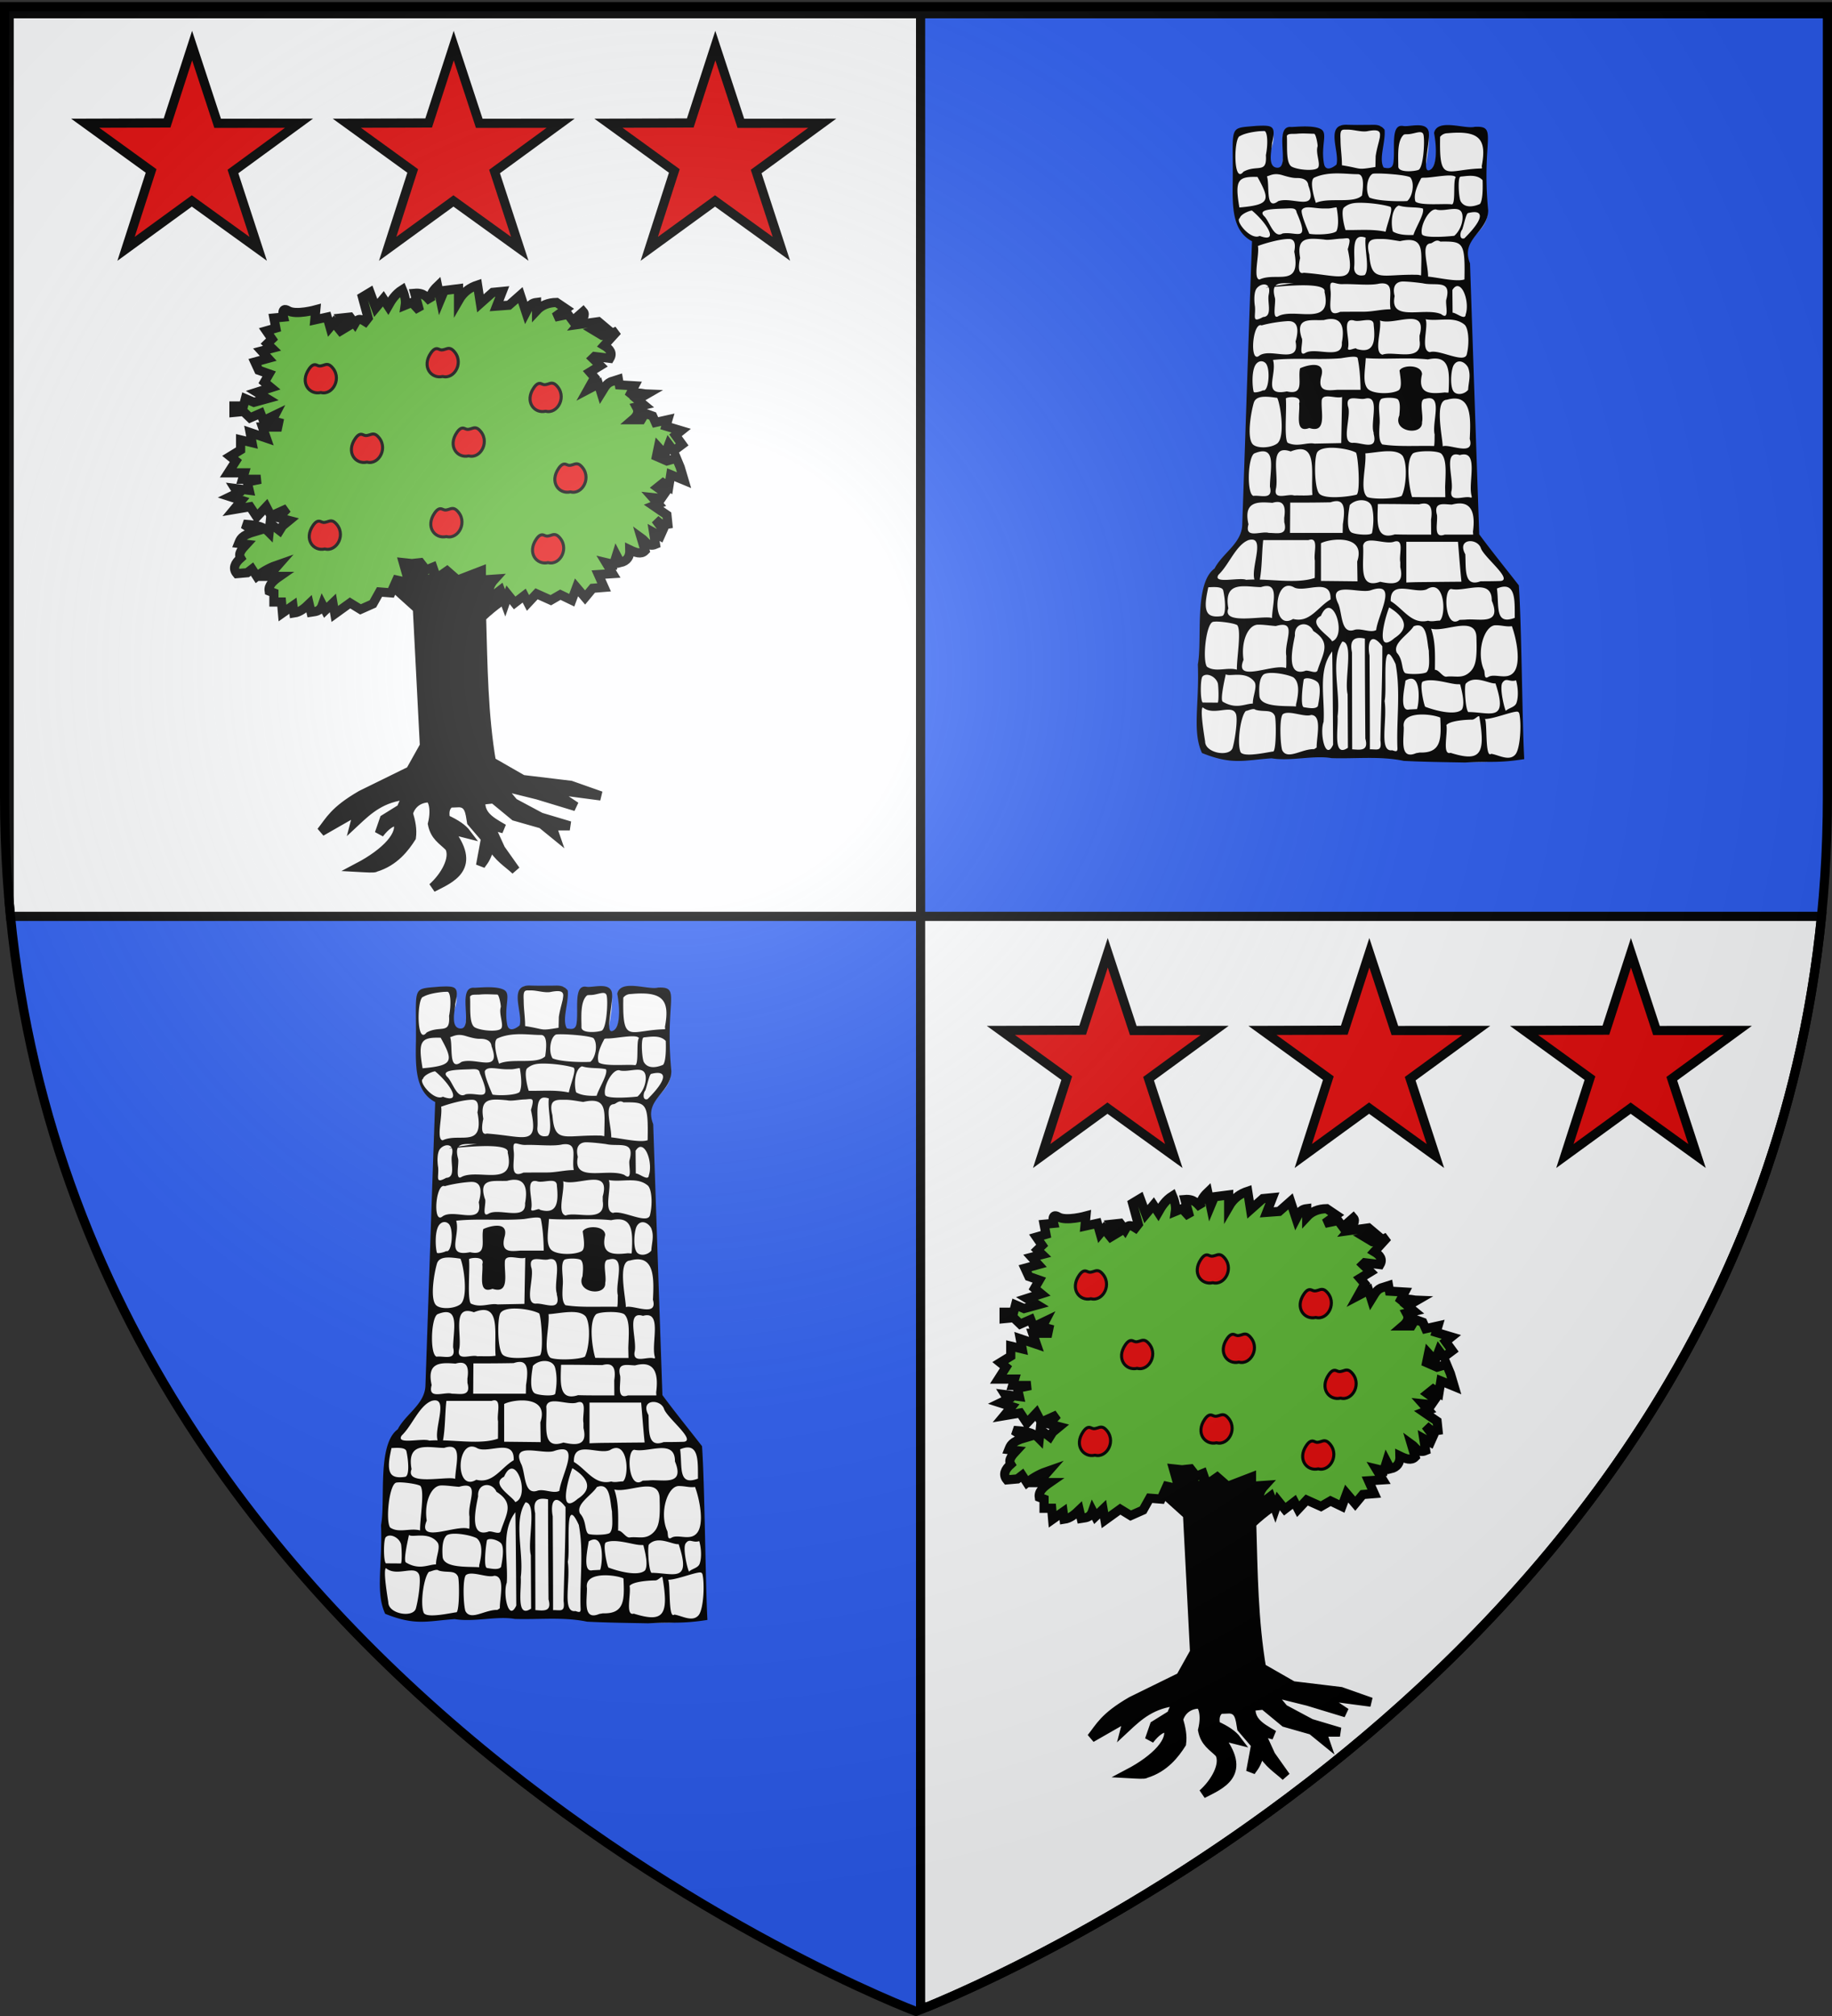
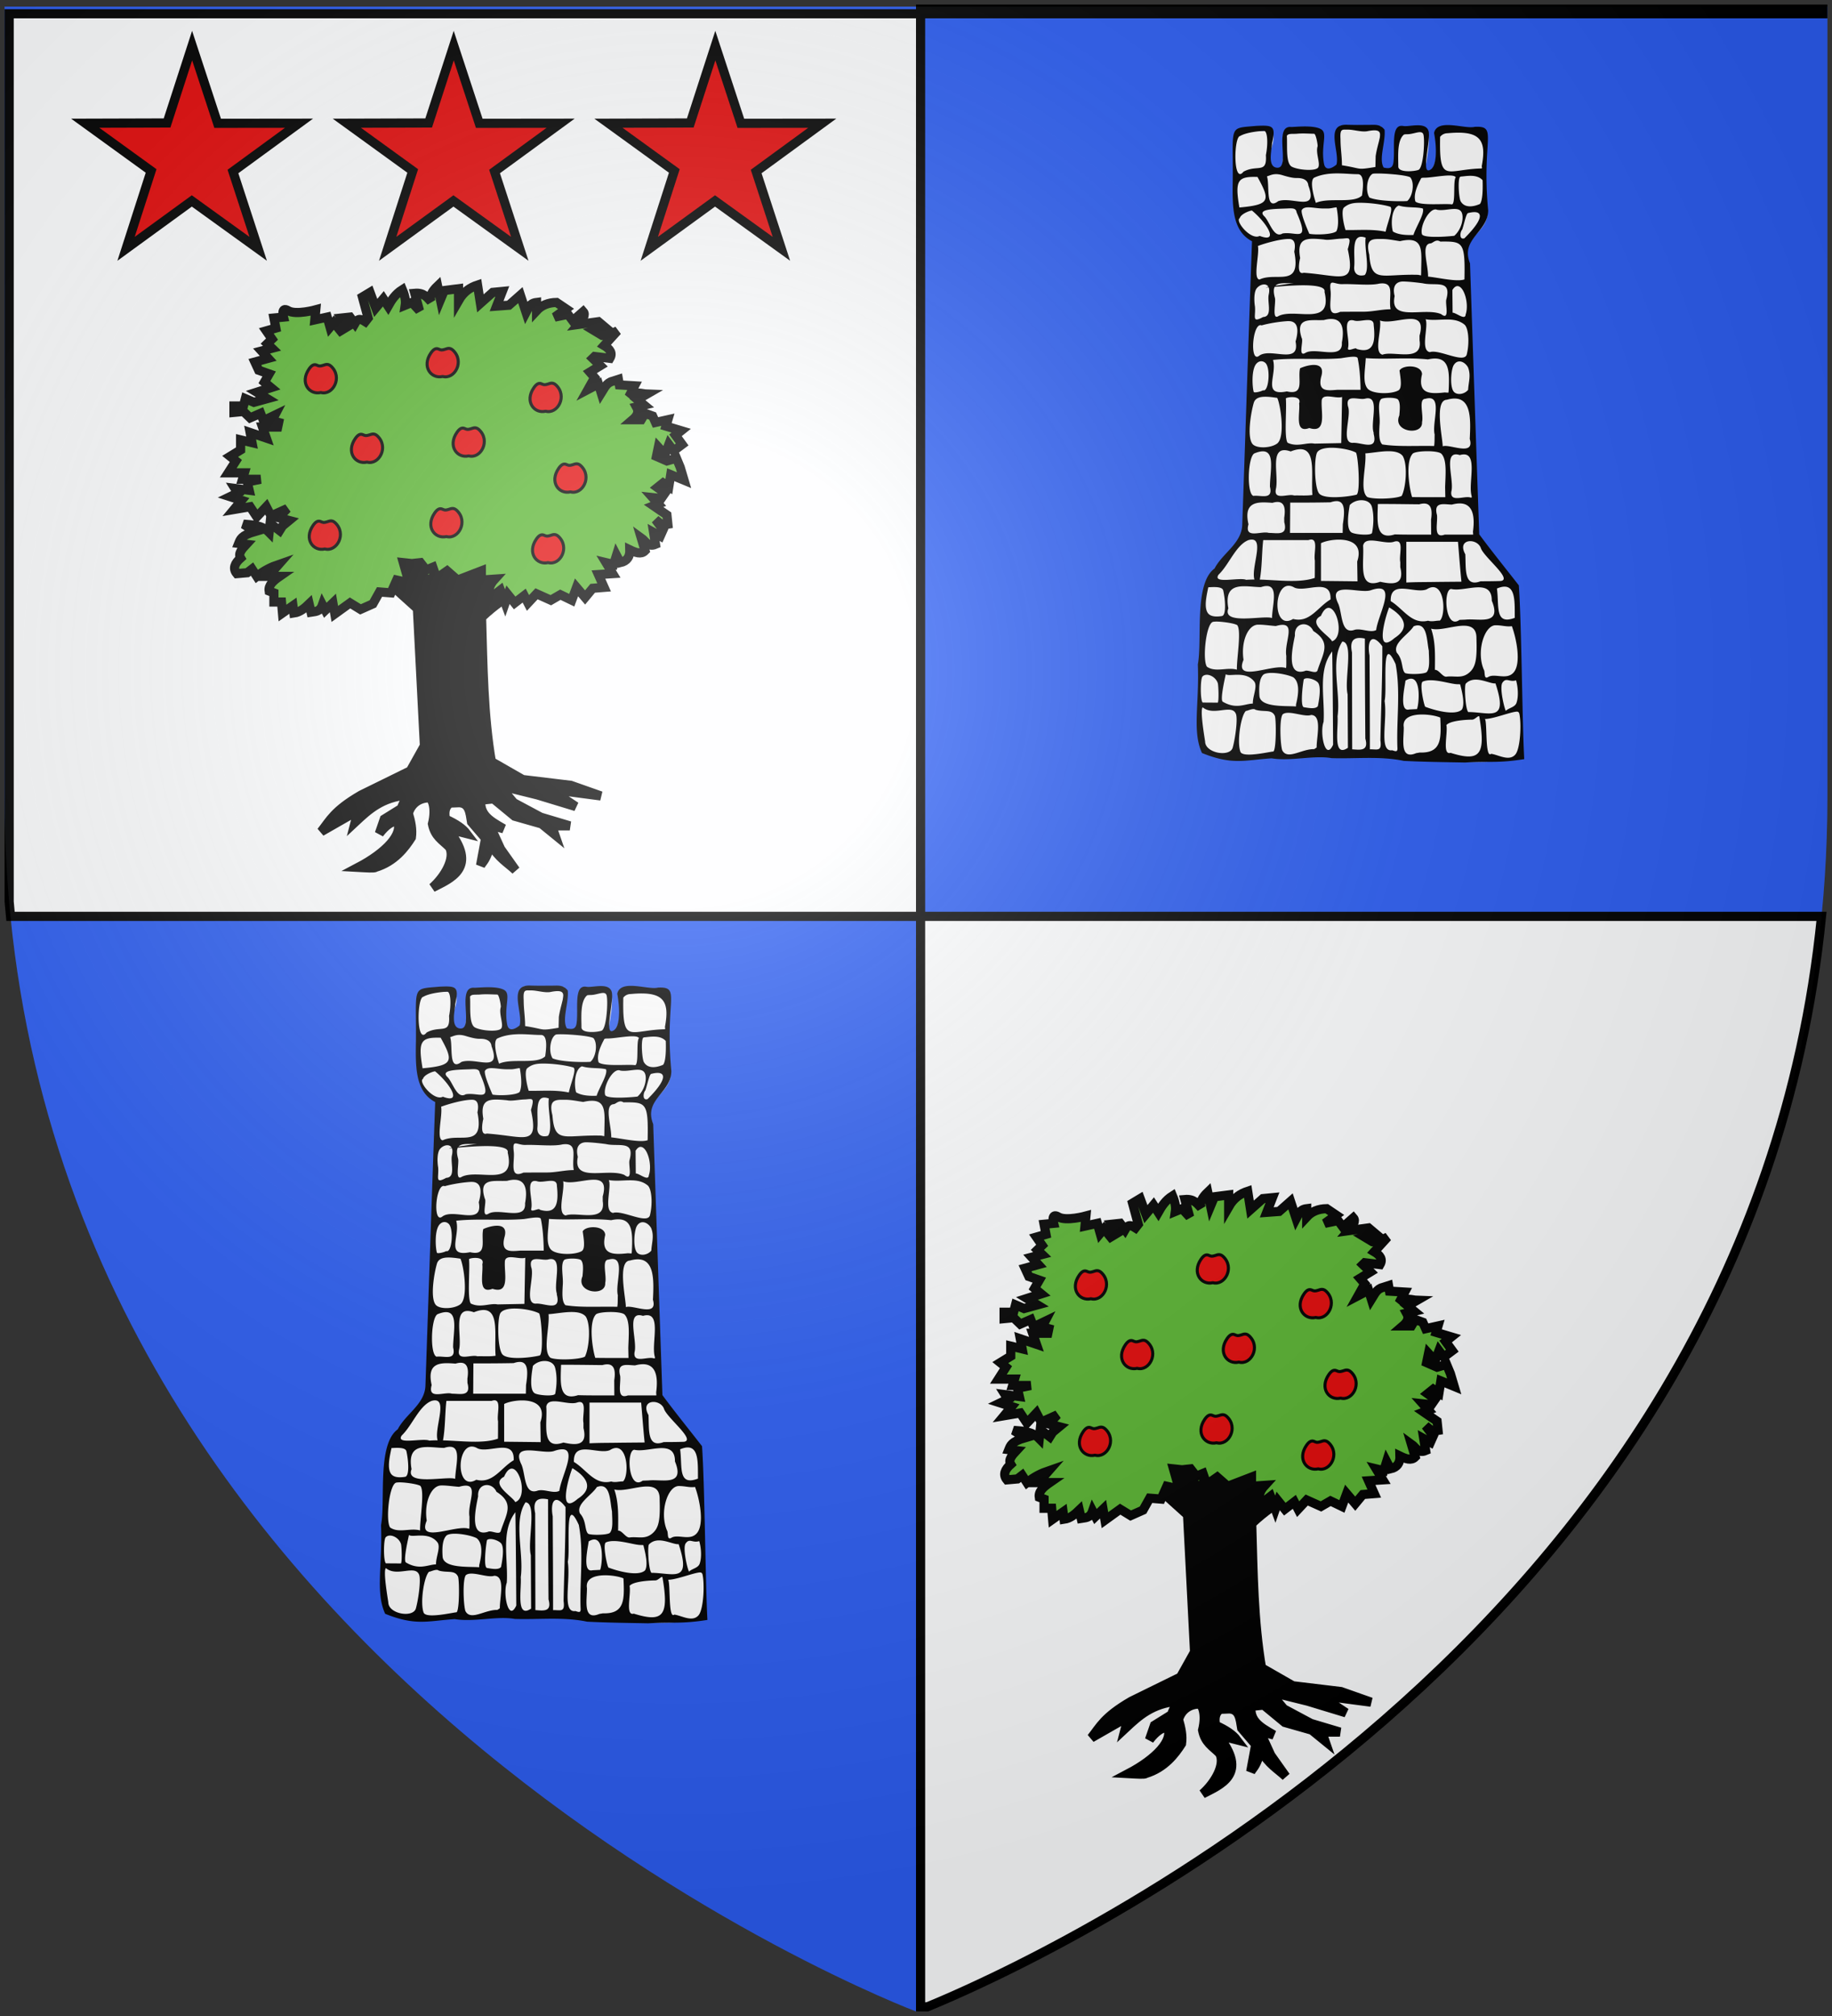
<svg xmlns="http://www.w3.org/2000/svg" xmlns:xlink="http://www.w3.org/1999/xlink" width="600" height="660" version="1.0">
  <rect width="100%" height="100%" fill="#333333" stroke="none" />
  <desc>Flag of Canton of Valais (Wallis)</desc>
  <defs>
    <radialGradient xlink:href="#b" id="c" cx="221.445" cy="226.331" r="300" fx="221.445" fy="226.331" gradientTransform="matrix(1.353 0 0 1.349 -77.63 -85.747)" gradientUnits="userSpaceOnUse" />
    <linearGradient id="b">
      <stop offset="0" style="stop-color:white;stop-opacity:.314" />
      <stop offset=".19" style="stop-color:white;stop-opacity:.251" />
      <stop offset=".6" style="stop-color:#6b6b6b;stop-opacity:.125" />
      <stop offset="1" style="stop-color:black;stop-opacity:.125" />
    </linearGradient>
  </defs>
  <g style="display:inline">
    <path d="M300 658.5s298.5-112.32 298.5-397.772V2.176H1.5v258.552C1.5 546.18 300 658.5 300 658.5" style="fill:#2b5df2;fill-opacity:1;fill-rule:evenodd;stroke:none;stroke-width:1px;stroke-linecap:butt;stroke-linejoin:miter;stroke-opacity:1" />
    <g style="display:inline">
      <path d="M134.953 214.062c-2.599-.234-3.044-.642-3.26 2.237-.53 3.68.718 8.58.847 12.277-.363.275-3.37 3.304-5.783 1.747-2.183-1.408.297-14.31-4.038-14.19-4.132.115-7.858.789-10.175.803-2.995.017 1.174 4.283.012 6.398-2.572 4.683.247 6.492-2.477 7.445-3.95-.187-3.103-4.608-3.114-7.395.769-2.886 2.21-6.63-.57-7.667-7.251.843-5.358-1.345-7.656-.517-5.664 2.942-5.852 4.559-5.128 17.44.032 3.514-.615 7.118-.147 10.677.363 5.328 2.875 10.623 7.265 12.532-1.308 34.975-2.317 69.97-3.653 104.942-.932 5.936-5.862 9.006-8.927 13.29-.781 1.403-1.696 2.527-2.878 3.465-3.706 4.042-3.473 10.572-3.519 16.065.102 3.02-.3 6.013-.516 8.978.406 7.02-1.297 29.401.946 36.233 2.276 5.016 7.334 4.75 14.292 4.394 4.785 1.901 8.303-.289 13.308.663 9.322.027 13.778.26 19.472.402 8.91.252 17.918-.79 26.74.999 8.977.22 32.668 2.235 41.163-.608 1.087-7.492 1.36.073 1.398-20.68-.756-13.785-.476-28.138-1.447-41.904-4.837-6.198-9.768-12.299-14.463-18.647-1.155-33.001-2.25-66.005-3.375-99.008-1.36-2.914-.811-6.659 1.215-8.949 2.224-2.96 5.846-5.51 5.625-10.025-.55-7.38-.717-18.402-1.035-26.623-2.308-4.03-7.025-2.25-10.704-4.257-2.064-1.01-4 .911-6.726.538-.906 1.342.16 3.117-.147 4.705.036 2.933.75 10.392-4.374 11.846-.367.032 3.925-16.601-.144-17.068-4.183-.48-6.944 1.213-8.152.927-2.163-.514-1.945 13.112-2.873 14.01-3.07 2.968-3.357.696-4.932.364-1.93-3.646.127-11.09.2-15.11-.012-1.418.498-.127-.97-.767-4.42-.11-2.75-.122-7.664-.201-1.962.254-1.711.29-3.636.24" style="fill:#fff;fill-opacity:1;stroke:none;stroke-width:7;stroke-miterlimit:4;stroke-dasharray:none;stroke-opacity:1" transform="matrix(.897 0 0 .897 320.183 -150.772)" />
      <path d="M143.196 213.653c-2.39.005-4.841.072-8.167-.026-8.407-.431-2.764 9.65-3.997 14.503-.601.578-3.955 3.134-4.582-.36-1.183-6.6 1.464-10.951-1-12.485-2.777-1.73-10.023-.776-11.026-.857-6.623-.538.033 15.263-5.119 14.865-3.66-.284-1.837-6.719-1.83-8.87 1.557-6.574.232-6.654-5.737-6.394-10.265.941-8.427-.557-8.579 19.424-.133 9.032-.568 18.76 7.023 22.68-1.248 34.516-2.36 69.04-3.566 103.557-.27 6.797-7.266 10.329-10.099 15.88-7.628 5.542-4.422 26.135-6.112 34.987.568 14.495-2.12 24.503 1.509 32.353 11.171 4.52 15.6 2.585 25.42 1.945 7.104 1.157 15.324-1.205 21.896-.07 8.8.293 17.739-.815 26.387 1.003 7.349.377 15.328.462 22.365.599 9.436-.55 11.897.29 21.593-1.24-.75-13.92-.978-49.515-1.97-63.416-4.665-6.007-9.787-12.307-14.46-18.63-1.149-32.97-2.247-65.94-3.366-98.91-3.607-8.966 6.543-11.325 6.629-19.317-2.47-25.985 3.78-30.898-4.867-30.504-3.606.95-13.683-3.229-14.884 2.232 1.065 5.677 1.1 12.839-1.86 13.637-2.74.738.708-11.164-.142-14.258-1.002-3.644-7.037-1.506-9.234-1.911-4.855-.896-2.834 8.347-3.637 13.461-.353 2.246-1.969 2.07-3.543 1.702-1.853-3.24.759-9.155.344-13.794-1.619-2.104-3.53-1.79-5.389-1.786m-8.022 1.743c2.034-.026 4.675.88 6.86.618 7.64-1.56 4.34 2.016 3.293 9.05-.026 1.318-.064 2.646-.09 3.965-7.19 1.174-4.516.588-12.224-.622 0-3.583-.52-5.948-.52-9.53-.247-4.01.647-3.455 2.68-3.48m-12.33 1.509c.696.008 1.405 4.203 1.29 4.565-.783 2.458 1.036 6.129.253 7.665-.782 1.537-7.301 1.03-9.65-.2-2.347-1.229-1.579-7.884-1.84-11.264.578-1.021 2.063-.622 3.793-.784 2.077-.194 4.509-.001 6.154.018m33.917.17c2.703.034 5.589-1.88 6.045.27.522 2.46-.074 12.151-1.9 12.766-1.827.614-7.313.98-7.313-1.237 0-3.687-.527-9.541 2.082-11.692.326-.077.7-.111 1.086-.107m-52.145-1.2c1.096-.003 1.568 4.03.633 8.851.469 6.987-3.169 3.254-8.198 6.034-3.79 4.855-3.564-12.734-1.232-13.028 2.34-1.385 7.195-1.854 8.797-1.858m67 .833c11.727-1.096 14.306 2.197 12.452 11.991.149 1.59.545.27-.09.872-12.852.282-15.468 5.826-15.113-11.541.716-.905 1.669-1.308 2.751-1.322m-40.26 14.665c2.777.002 5.39.3 7.401.277 2.233-.024 2.207 3.578 1.58 7.806-3.194 3.075-12.081.54-16.835 2.68-1.693-5.178-1.846-8.639-.563-9.228 2.702-1.24 5.638-1.537 8.416-1.535m13.718.043c3.01-.124 11.333.486 12.881 1.38 1.757 2.092.795 7.232-1.125 8.664-2.918.196-10.872.028-13.778-1.28-1.525-2.26-.94-7.343 1.08-8.615.19-.09.512-.131.942-.149m-28.505 1.641c2.255-.044 4.012.72 4.18 2.708 3.761 10.057-5.677 3.889-10.993 5.739-4.85 3.691-3.022-5.91-4.114-9.044 1.267-.362 2.64-1.344 5.614-.449 1.783.537 3.699 1.078 5.313 1.046m46.472-.111c3.253.02 10.781-1.746 11.539-.123-1.048 1.084.015 9.388-1.353 9.864-2.577-.41-11.415.577-13.37-1.035-.87-2.693.886-6.265 2.116-8.557.242-.113.603-.152 1.068-.15m13.516-.431c1.804-.114 5.724-1.01 7.819 1.34.063 1.98.182 7.157-.95 8.665-1.49.69-5.437 1.983-7.086-1.03-.641-1.382-1.036-7.537-.271-8.762a.8.8 0 0 1 .488-.213m-74.371.15c4.755 8.606 4.623 10.133-6.61 11.155-1.714-10.006-.62-11.38 6.61-11.156m36.74 9.44c3.902-.104 9.117.621 11.642 1.412 1.43.447-.99 6.017-1.593 9.138-4.836-1.023-9.755-.526-14.641-.61-.781-2.392-1.687-7.294-.525-8.257 1.395-1.155 2.777-1.621 5.117-1.684m-12.438 2.077q.73-.013 1.394 0c1.18.023 2.642-.487 3.194-.394.805 4.573.63 7.242-.073 8.683-1.334 1.253-7.862 1.39-9.9.938-.813-1.88-3.04-7.072-2.787-8.57 1.004-2.007 4.757-.578 8.172-.657m36.066.013c.754 1.775-2.544 6.76-3.426 9.654-2.388.08-5.369.013-7.492-1.258-.819-2.61-.566-8.517 2.145-9.484 2.877.922 6.533.435 8.773 1.088m-49.975 0c2.035-.078 3.675-.332 3.873 1.359 4.964 11.393.054 6.902-5.122 7.749-3.12 1.905-4.622-4.072-6.533-6.143-3.04-2.79 3.306-2.796 7.782-2.965m54.68.33c.174.01.325.062.49.128 3.29.625 7.88-1.65 9.03 1.073.76 1.796.068 5.913-2.725 8.415-1.258.19-11.114 1.05-11.813-.56-.834-2.84 2.419-9.211 5.018-9.056m-67.1.403c5.48 4.533 10.107 12.052 2.828 9.266-3.227 1.734-9.133-5.549-7.27-6.484.377-1.534 3.605-2.739 4.442-2.782m78.978.917c5.333-1.362 6.434 1.417-1.403 9.223-2.011.667-1.578-2.402-.81-3.181.796-2.344 1.484-6.088 2.213-6.042m-39.283 8.67c.488-.033 1.086.065 1.827.32-.557 3.943 1.585 11.3-.321 13.628-2.35.673-4.043-.484-3.863-2.931.395-3.712-1.06-10.786 2.357-11.017m-7.095.684c2.687-.068 3.885-1.173 2.385 3.848 2.95 13.573-2.134 9.588-16.1 8.596-2.83.981-1.351-5.205-1.284-5.35-1.361-7.604 2.418-7.378 8.664-6.795 1.703.374 4.245-.245 6.335-.299m15.094.12c1.996 0 4.336.502 6.37.79 8.991-2.068 7.772 3.62 7.724 11.242l-.036 1.257-1.086-.213c-13.391-.39-17.038 3.233-17.826-7.365-1.592-6.188 1.527-5.708 4.854-5.71m-34.098-.012c1.736.033 2.503 1.446 1.851 4.62 2.66 13.46-6.55 7.24-12.71 10.19-2.457-.357.078-9.212-.56-12.257 2.136-.824 8.107-2.618 11.42-2.553m51.6 1.613c.828-.059 1.977-1.713 3.565-.664 8.283-.068 9.118-.07 8.832 13.819-2.799.949-9.107-.595-13.29-1.04.08-4.263-2.698-11.86.892-12.115m-32.13 14.878c4.253-.137 10.097.584 13.375-.19 6.126-.873 3.28 4.748 4.185 9.364-3.254 0-6.5.88-9.755.88-2.873 0-5.743.008-8.615.042-5.366 2.405-3.083-4.134-3.547-7.7-.564-4.773 1.05-2.29 4.357-2.396m-27.764 1.239c2.027-.037 22.232-2.628 21.199 1.583 3.073 12.9-10.578 5.791-16.76 8.798-2.644 1.794-.846-5.25-1.375-6.692-1.932-7.335 3.96-4.508 8.583-5.565 2.224-.31-13.675 1.912-11.647 1.876m49.97-2.207c2.034.038 4.904.348 7.132.656 4.61 1.069 10.587-1.57 8.583 5.836-.515 1.636 1.41 8.034-1.9 5.415-6.2-2.633-18.99 3.063-16.98-6.578-1.06-4.255 1.132-5.367 3.166-5.329m-50.725 1.078c1.247.052 2.198 1.11 1.575 3.752-.57 2.815 1.523 7.965-2.063 8.143-4.24 2.32-2.636-.208-2.95-3.795-.367-2.16-.367-5.368.615-6.65.702-.917 1.854-1.49 2.823-1.45m70.476.597c2.505.01 4.314 6.644 3.004 10.387-.116 2.272-3.408-.66-4.76-.682-.02-3.248-.053-5.03-.072-8.277.622-1.014 1.25-1.43 1.828-1.428m-46.531 12.01c.22-.011.427-.005.633 0 3.563.108 4.743 3.09 3.71 8.613.472 6.57-9.721 1.475-13.375 3.8-2.738 1.543-.516-4.396-1.303-5.479-2.548-7.913 3.515-6.258 8.127-6.55.808-.215 1.545-.346 2.208-.383m13.773.385c1.256-.011 2.214.331 2.19 1.79.699 6.245.005 10.615-6.226 8.761-.218-.89-3.599 1.418-3.113-.469.747-3.302-2.517-11.14 2.171-9.912 1.232.427 3.362-.157 4.978-.17m4.488.149c5.11 2.043 17.494-5.291 14.443 5.532v1.706c1.31 8.232-9.562 3.68-13.533 5.258-3.29-.764-.266-8.926-.91-12.496m-33.754.245c.19-.01.364-.004.543 0 2.524.064 3.96 2.014 2.39 7.434 1.742 8.789-9.275 1.98-13.376 5.272-3.509 2.584-2.307-12.558.978-11.149 2.707-.779 6.63-1.397 9.465-1.557m50.405-.681c4.934.867 10.25-1.274 14.196 1.95 1.466 1.198 1.876 6.538.898 10.627-.566 3.99-10.08-1.773-13.538-.576-3.61-.683-.375-9.39-1.556-12.001M137.5 298.286c.719.03 1.193.193 1.267.555.572 2.798.964 6.216 1.05 11.522h-8.58c-3.461.267-7.142.79-5.809-4.732 1.91-6.147-5.048-4.356-7.692-3.134-.984 3.874 1.862 9.98-4.832 8.442-9.226 1.874-3.454-5.978-5.05-11.49 8.049-.863 16.695.041 24.76-.608 1.81-.284 3.687-.605 4.886-.555m4.217.512c7.584.525 15.146-.337 22.713.46 7.885-1.744 7.952 3.973 7.53 11.68l-.091.47-1.34-.086c-5.286.578-10.002.656-8.27-6.693-.182-3.554-7.173-3.446-8.217-1.279.37 2.718 1.05 6.407-.416 7.226-2.592 1.449-9.653 1.421-11.33-.767-1.796-2.344-.779-6.681-.58-11.011m-38.188 1.141c.503-.009 1.029.163 1.52.597 2.02 1.785 1.264 10.772-.832 9.998-.838.476-3.085 1.006-3.403.618-.516-1.762-.851-7.408.615-9.848.482-.802 1.262-1.35 2.1-1.365m72.466.064c1.149.025 2.337.89 3.04 2.132 1.172 2.929.22 5.293.055 8.228-1.305 1.624-3.964 2.028-5.158.768-1.497-1.58-1.19-7.216-.29-9.422.6-1.232 1.46-1.725 2.353-1.706m-48.124 12.769c1.69.02 3.926.656 5.195.192-.102 5.614-.208 11.226-.308 16.84l-9.773.192c-2.853-.569-6.286 1.427-9.828-.341-1.293-2.05-.263-11.924-.615-16.116-.12-.494 5.975-1.42 4.85 1.791.403 3.575-1.811 11.048 3.71 8.974 6.367 2.062 4.31-5.462 4.507-9.656-.033-1.536.948-1.892 2.262-1.876m-22.64.107c1.288.017 2.727.214 4.162.426 1.203 2.442 3.015 14.474-.073 16.69-2.384 1.712-7.49 1.83-8.922.171-2.155-2.497-.573-11.73.434-15.07.53-1.758 2.25-2.247 4.398-2.217m45.119.383c1.31.009 2.625.195 3.076.576.962 1.063.771 3.45.543 5.883-2.625 6.109 8.675 7.558 8.29 2.409.656-2.503-1.404-8.436 1.194-8.484 6.738-1.923 2.297 8.654 3.42 13.046-.074 1.387.033 2.807-.198 4.178-6.13-.173-13.08.346-18.913-.576-1.367-1.235-1.175-4.332-.996-7.397.275-2.954-.956-7.644.561-9.166.42-.31 1.713-.477 3.023-.469m-13.248.192c1.403-.035 3.219.435 4.398.128 5.65-1.428 1.776 8.628 3.094 12.406v.427c1.7 6.537-4.528 2.983-7.692 3.304-4.403-.004-.321-9.822-1.665-13.323-.518-2.36.46-2.907 1.865-2.942m37.156.085c5.98.107 5.796 7.681 5.43 14.751 1.902 6.556-7.342 1.712-9.882 2.686.003-3.11-3.172-16.836 1.502-16.989 1.123-.313 2.096-.463 2.95-.448m-45.536 17.97c.304-.01.61-.005.923 0 3.227.051 6.881.87 8.506 1.77.841 1.484 1.698 14.772.163 15.369-3.604.854-11.996 1.708-13.664-.512-1.755-2.335-1.824-13.282-.616-15.028.738-1.066 2.563-1.528 4.688-1.599m-11.167.533c6.287-.317 4.097 9.779 4.688 16.691-2.213.347-4.454.113-6.679.192-2.26-.78-7.678 2.051-6.624-2.537 1.104-5.276-2.807-16.42 5.376-13.536 1.277-.51 2.341-.764 3.24-.81m32.378.725c2.188-.008 4.129.367 5.23 1.663 1.949 3.091 1.24 11.654-.325 14.644-2.087 1.062-10.203 1.38-12.56.405-2.942-2.446-.259-11.086-.706-15.923 2.338-.137 5.548-.779 8.361-.789m14.1 0c2.25-.018 4.513.255 5.266.895 2.115 2.172 1.534 7.509 1.393 12.236.026 1.216.047 2.429.073 3.645-4.043-.011-8.083.026-12.126-.043-.88-2.53-2.649-12.817.253-15.88.666-.536 2.89-.835 5.14-.853m-59.943.043c4.3-.047 2.892 6.447 2.66 11.852l-.018.49v.554c1.24 5.035-3.416 2.988-6.045 3.368-2.518-.879-2.026-14.357.38-15.518 1.232-.506 2.227-.738 3.023-.746m70.421 1.108c.425-.022.935.064 1.539.256 7.27-2.12 2.84 10.172 4.343 15.007v.511h-.362c-2.266-.835-7.594 2.011-7.076-2.174 1.077-3.908-2.549-13.383 1.556-13.6m-34.64 16.734c1.851-.088 3.595.691 4.072 2.387.796 2.835.667 6.506.072 9.507-.223 1.126-6.38.65-7.565-.17-1.758-1.216-1.3-5.884-.58-9.955 1.052-1.114 2.56-1.701 4-1.77m-9.05.34c.188-.01.36-.014.525 0 2.875.258 2.69 4.036 2.01 8.42-.028 1.063-.046 2.114-.073 3.177h-19.22l.072-11.063c4.897.01 9.799-.009 14.696-.107.764-.262 1.428-.397 1.99-.426m-21.265.3c2.367.042 2.945 2.223 2.389 5.776.003.53.014 1.069.018 1.599 1.404 5.151-2.684 3.876-5.647 3.922-2.645-.87-9.001 2.403-7.42-3.155-1.914-8.426 3.334-8.254 8.723-7.823.745-.228 1.39-.33 1.937-.32m66.765.532c4.168.189 5.383 4.002 4.543 10.275l.036.554.036.554H170.55c-4.301 1.561-2.513-3.996-2.824-7.098-1.348-5.076 2.495-3.925 5.43-3.859.84-.22 1.602-.36 2.298-.405.305-.02.591-.034.87-.021m-13.592.043c.15-.009.298-.006.434 0 2.367.099 2.949 2.301 2.39 5.84.011 1.836.024 3.665.036 5.5-4.42-.017-8.83.05-13.248-.085-7.288 2.326-6.35-4.984-6.208-11.085 5.03-.036 10.063.062 15.094.107a7 7 0 0 1 1.502-.277m-40.993 13.13c2.692-.071.873 5.167 1.394 7.653-.004 2.116.007 4.237-.037 6.353-5.522 1.91-13.1.821-20.07.618.85-4.426.723-10.156 1.248-14.41h16.488c.382-.13.698-.206.977-.213m-21.61.022c4.472.033-.371 10.508.941 14.58-1.04 0-2.05.036-3.04.107-2.387-1.05-12.464 1.69-10.063-1.876 3.842-3.658 6.352-10.85 10.914-12.62.483-.138.891-.194 1.248-.191m31.8.021c4.398.006 8.75 1.762 6.66 7.973.031 2.42.077 4.828.108 7.247-4.445-.06-8.893-.101-13.338-.149v-13.77c1.28-.676 3.93-1.304 6.57-1.3m11.763.32c2.57-.009 6.172 1.166 8.235.469 4.08-1.387 1.815 4.697 2.39 7.44v1.833c1.622 6.655-2.805 6.306-7.33 5.308-8.323 2.936-5.79-6.882-6.245-13.11.241-1.51 1.409-1.935 2.95-1.94m36.035.235c1.506-.056 3.272.76 3.945 2.366.887 3.278 11.87 11.582 7.312 12.171-2.457.09-4.909.093-7.366.107-6.13 2.275-5.287-4.517-5.556-9.848-1.782-3.214-.272-4.725 1.665-4.796m-23.203.234h18.859c.421 4.852.771 9.717 1.267 14.56-2.994.031-6.001.053-8.995.084-3.71.075-7.423.022-11.13.214zm-42.82 16.051c.607.03 1.275.243 2.008.683 4.204 1.818 13.473-3.856 13.14 4.305-4.656 2.71-7.563 8.68-13.665 7.12-7.335 4.444-7.363-12.398-1.484-12.108m-8.055.086c4.173.073 1.965 6.965 1.828 11.702-2.737-1.16-18.4 2.727-15.926-3.538-1.883-10.379 6.227-7.806 11.89-7.76.88-.293 1.612-.415 2.208-.404m86.747.234c4.114.015 3.675 6.214 3.728 11.383-7.435 2.815-5.643-4.374-6.516-10.7 1.107-.468 2.026-.686 2.788-.683m-106.076.15c2.017.01 3.16.358 3.366 1.278.695 3.095 1.208 9.017-.488 9.294-2.784.455-4.421-.026-5.176-1.15-1.38-2.054-.497-6.041.199-9.337.414-.027.807-.052 1.176-.064.323-.012.635-.023.923-.022m79.833.042c4.495-.179 4.721 10.38 2.606 12.214-1.422-.04-2.893.504-4.29.022-6.073 1.478-9.013-4.373-13.646-7.141-.252-8.1 8.884-2.525 13.14-4.306.821-.521 1.547-.763 2.19-.789m17.193.064c2.542.107 4.416 1.154 4.38 4.86 3.832 9.255-4.867 6.383-9.592 6.928l-1.122.043-1.068.042c-5.246 3.841-6.08-11.201-3.022-11.276 2.798.685 7.157-.735 10.424-.597m-36.65.426c5.245.143-.55 10.042-1.176 15.156-2.083 1.137-5.316-.707-7.818-.106-5.078 1.88-4.472-5.636-5.973-9.38-4.371-8.85 7.922-3.513 11.982-5.094 1.247-.421 2.237-.596 2.986-.576m3.566 6.886c5.053 3.05 8.12 7.234 1.955 11.19-7.342 6.392-3.403-7.637-1.955-11.19m-22.116.17c3.27.002 5.712 10.662 1.267 12.214-.92-2.048-9.292-6.576-4.072-9.272.913-2.102 1.89-2.943 2.805-2.942m-40.686 5.01c2.423.059 6.538.695 7.348 1.321 1.56 2.11-.238 12.137-.144 16.22-3.653-1.004-7.743 1.107-10.927-1.058-1.696-2.306-.408-15.413 2.113-16.356.15-.056.387-.088.687-.106.263-.017.577-.03.923-.022m31.564.98c1.362-.006 2.798.811 3.53 2.451 6.73 4.287 3.557 8.092 1.556 14.347-.465 1.586-3.57-.375-4.633.255-6.863 2.094-4.581-8.178-3.62-12.939-.203-2.745 1.416-4.106 3.167-4.114m-16.669.15q.365-.009.742 0c1.83.047 3.863.357 5.792.49 8.197-2.37 2.914 5.643 3.819 10.935-.046 1.439.082 3.13-.09 4.412-4.658-1.793-19.2 5.726-15.53-3.008-1.003-6.636 1.619-12.762 5.267-12.83m86.729.212c2.417-.019 3.945.63 5.977.336 1.578 4.229 3.498 13.31.752 16.758-2.502 3.14-7.007.268-9.413 1.81-1.702.983-1.013-1.898-1.588-2.713-2.827-6.619.243-16.159 4.272-16.19m-28.596.043c.127-.01.243-.005.362 0 3.318.138 3.187 5.864 3.891 9.23.052 2.954.512 6.4-.814 7.845-.963.768-6.554.886-7.855.32-1.396-1.203-.592-4.763-3.023-7.419-1.647-3.447 4.374-6.726 6.154-9.656.47-.174.902-.287 1.285-.32m16.524.128c.248-.01.487-.004.724 0 2.593.048 4.47 1.095 4.398 4.71.25 7.544-.252 10.514-2.856 12.58-2.638 2.091-5.177.904-8.13 1.307-1.392.14-2.79-2.64-4.18-2.482.043-5.1.277-10.21-1.394-15.05 2.862.838 7.72-.904 11.438-1.065m-37.5 4.455a9 9 0 0 1 1.882.235c-.01 8.544.043 17.1.09 25.643.022 3.615.052 7.236.073 10.85 1.321 4.72-1.931 4.1-4.796 3.923-.028-11.784-.045-23.58-.073-35.364-.82-3.831.368-5.304 2.824-5.287m4.995.426c.807.024 1.901.8 3.258 2.622.036 11.42-.477 22.837-.706 34.256.58 4.307-1.075 3.292-3.837 3.347.01-11.41-.064-22.824-.127-34.235-.628-3.347-.129-6.035 1.412-5.99m-11.348.896c4.297.271.64 14.132 1.937 19.27.037 6.496.071 13.009.108 19.505-5.639 3.822-3.445-7.076-3.782-11.469 1.21-8.775-2.823-20.423 1.737-27.306m-49.712 12.135c1.6-.135 3.69 1.18 4.271 3.133.22.99.42 6.114-.014 7.03l-5.506-.039c-.923-.631-.915-8.527-.108-9.485.35-.392.824-.594 1.357-.64m46.02-8.533c.125 7.822.199 15.647.253 23.47l.073 10.573c-2.802 6.209-4.974-4.23-3.475-8.335.58-8.523-2.302-18.74 3.149-25.708m67.127 10.546c.688 2.376.977 5.941.145 8.25-.578 1.606-2.813 1.793-3.891 2.899-.614-1.185-2.37-8.668-1.217-10.305 1.446-2.055 2.473-.06 4.963-.844m-46.549-9.586c.556-.017 1.363 1.041 2.57 3.666 1.876 9.934.282 20.275.652 30.376.137 1.715-.448 1.556-1.883 1.066-5.012.753-1.695-10.856-2.787-17.991.83-3.452-.538-17.058 1.448-17.117m-59.436 7.33c1.108 1.14 7.155-1.416 10.376 2.682 1.322 1.683-.584 5.368-.494 8.057-2.97.078-6.05 2.211-10.972-.673-.995-.584.48-7.247 1.09-10.066m98.466 3.372c4.693 14.114-1.585 10.66-9.624 10.457-1.254.848-1.891-9.656-1.209-10.364 3.257-3.38 8.613.186 10.833-.093m-81.724-3.817c2.77.004 6.414.82 7.945 1.62 2.097 1.658 2.122 5.198.977 9.784-.096.308.142 1.07-.38.81-3.835-.224-12.574.346-12.995-3.752-.272-3.75.064-6.584 1.503-7.887.614-.4 1.69-.577 2.95-.575m67.869 4.123c.399.003.724.02.96.043 1.018 3.81 1.669 7.487.633 9.208-2.51 2.41-10.368.156-13.393-1.032-.558-.938-2.168-8.643-.869-9.187 3.537-1.482 9.877.946 12.669.968m-55.164-2.162c1.265-.118 3.21.573 4.108 1.47 1.442 1.442.443 6.848.054 8.72-.904 1.127-3.259.667-5.103.362-1.35-.224-.464-7.88-.037-10.147.207-.238.556-.366.978-.405m38.097.15c3.827-.17 3 9.24 2.262 11.084l-2.823.149c-3.87.99-1.569-8.61-1.375-10.53.75-.465 1.39-.68 1.936-.704M82.183 426.24c4.058 3.383 10.662-1.387 12.135 2.428.69 1.787-.197 8.646-1.17 12.231-.946 3.628-10.04 2.118-10.084-2.166-.246-1.698-1.952-11.583-.881-12.493m114.627 1.572c.45-.031.795.167.959.682.822 3.502.434 12.85-1.464 14.996-2.272 2.57-6.137.082-8.803-.287-2.303 1.863-1.354-11.432-2.275-12.708 3.122-.023 9.147-2.515 11.583-2.683m-98.881-.241c.603-.01 2.78-1.182 3.519-.442 3.238.94 5.906-.324 7.077 2.245.5 1.438.546 12.032-.525 12.98-1.501.104-11.132 2.412-12.035.139-1.351-3.5.096-13.117 1.964-14.922m82.656 3.159c1.05-.011 2.321-1.783 2.578-1.113 2.45 14.093.22 16.573-10.479 13.238-3.2.972-.902-7.299-1.538-10.125 1.196-1.49 6.286-1.966 9.439-2m-67.12-2.486c2.615.014 6.384 1.476 8.29.789 4.143.105 1.968 8.007 2.027 11.874l-.905.597c-4.5-.159-9.751 4.115-11.665.406-.691-2.035-1.104-11.286.136-13.07.504-.451 1.247-.6 2.118-.596m48.595.618c2.79-.034 5.677.573 6.86 1.13.371 7.648.52 13.02-7.493 12.747l-1.34.235c-6.168 2.599-4.417-5.312-4.506-9.486-.54-3.502 2.892-4.582 6.48-4.626" style="fill:#000;fill-opacity:1;stroke:none;stroke-opacity:1" transform="matrix(.897 0 0 .897 320.183 -150.772)" />
    </g>
    <g style="display:inline">
      <path d="M134.953 214.062c-2.599-.234-3.044-.642-3.26 2.237-.53 3.68.718 8.58.847 12.277-.363.275-3.37 3.304-5.783 1.747-2.183-1.408.297-14.31-4.038-14.19-4.132.115-7.858.789-10.175.803-2.995.017 1.174 4.283.012 6.398-2.572 4.683.247 6.492-2.477 7.445-3.95-.187-3.103-4.608-3.114-7.395.769-2.886 2.21-6.63-.57-7.667-7.251.843-5.358-1.345-7.656-.517-5.664 2.942-5.852 4.559-5.128 17.44.032 3.514-.615 7.118-.147 10.677.363 5.328 2.875 10.623 7.265 12.532-1.308 34.975-2.317 69.97-3.653 104.942-.932 5.936-5.862 9.006-8.927 13.29-.781 1.403-1.696 2.527-2.878 3.465-3.706 4.042-3.473 10.572-3.519 16.065.102 3.02-.3 6.013-.516 8.978.406 7.02-1.297 29.401.946 36.233 2.276 5.016 7.334 4.75 14.292 4.394 4.785 1.901 8.303-.289 13.308.663 9.322.027 13.778.26 19.472.402 8.91.252 17.918-.79 26.74.999 8.977.22 32.668 2.235 41.163-.608 1.087-7.492 1.36.073 1.398-20.68-.756-13.785-.476-28.138-1.447-41.904-4.837-6.198-9.768-12.299-14.463-18.647-1.155-33.001-2.25-66.005-3.375-99.008-1.36-2.914-.811-6.659 1.215-8.949 2.224-2.96 5.846-5.51 5.625-10.025-.55-7.38-.717-18.402-1.035-26.623-2.308-4.03-7.025-2.25-10.704-4.257-2.064-1.01-4 .911-6.726.538-.906 1.342.16 3.117-.147 4.705.036 2.933.75 10.392-4.374 11.846-.367.032 3.925-16.601-.144-17.068-4.183-.48-6.944 1.213-8.152.927-2.163-.514-1.945 13.112-2.873 14.01-3.07 2.968-3.357.696-4.932.364-1.93-3.646.127-11.09.2-15.11-.012-1.418.498-.127-.97-.767-4.42-.11-2.75-.122-7.664-.201-1.962.254-1.711.29-3.636.24" style="fill:#fff;fill-opacity:1;stroke:none;stroke-width:7;stroke-miterlimit:4;stroke-dasharray:none;stroke-opacity:1" transform="matrix(.897 0 0 .897 52.668 131.033)" />
      <path d="M143.196 213.653c-2.39.005-4.841.072-8.167-.026-8.407-.431-2.764 9.65-3.997 14.503-.601.578-3.955 3.134-4.582-.36-1.183-6.6 1.464-10.951-1-12.485-2.777-1.73-10.023-.776-11.026-.857-6.623-.538.033 15.263-5.119 14.865-3.66-.284-1.837-6.719-1.83-8.87 1.557-6.574.232-6.654-5.737-6.394-10.265.941-8.427-.557-8.579 19.424-.133 9.032-.568 18.76 7.023 22.68-1.248 34.516-2.36 69.04-3.566 103.557-.27 6.797-7.266 10.329-10.099 15.88-7.628 5.542-4.422 26.135-6.112 34.987.568 14.495-2.12 24.503 1.509 32.353 11.171 4.52 15.6 2.585 25.42 1.945 7.104 1.157 15.324-1.205 21.896-.07 8.8.293 17.739-.815 26.387 1.003 7.349.377 15.328.462 22.365.599 9.436-.55 11.897.29 21.593-1.24-.75-13.92-.978-49.515-1.97-63.416-4.665-6.007-9.787-12.307-14.46-18.63-1.149-32.97-2.247-65.94-3.366-98.91-3.607-8.966 6.543-11.325 6.629-19.317-2.47-25.985 3.78-30.898-4.867-30.504-3.606.95-13.683-3.229-14.884 2.232 1.065 5.677 1.1 12.839-1.86 13.637-2.74.738.708-11.164-.142-14.258-1.002-3.644-7.037-1.506-9.234-1.911-4.855-.896-2.834 8.347-3.637 13.461-.353 2.246-1.969 2.07-3.543 1.702-1.853-3.24.759-9.155.344-13.794-1.619-2.104-3.53-1.79-5.389-1.786m-8.022 1.743c2.034-.026 4.675.88 6.86.618 7.64-1.56 4.34 2.016 3.293 9.05-.026 1.318-.064 2.646-.09 3.965-7.19 1.174-4.516.588-12.224-.622 0-3.583-.52-5.948-.52-9.53-.247-4.01.647-3.455 2.68-3.48m-12.33 1.509c.696.008 1.405 4.203 1.29 4.565-.783 2.458 1.036 6.129.253 7.665-.782 1.537-7.301 1.03-9.65-.2-2.347-1.229-1.579-7.884-1.84-11.264.578-1.021 2.063-.622 3.793-.784 2.077-.194 4.509-.001 6.154.018m33.917.17c2.703.034 5.589-1.88 6.045.27.522 2.46-.074 12.151-1.9 12.766-1.827.614-7.313.98-7.313-1.237 0-3.687-.527-9.541 2.082-11.692.326-.077.7-.111 1.086-.107m-52.145-1.2c1.096-.003 1.568 4.03.633 8.851.469 6.987-3.169 3.254-8.198 6.034-3.79 4.855-3.564-12.734-1.232-13.028 2.34-1.385 7.195-1.854 8.797-1.858m67 .833c11.727-1.096 14.306 2.197 12.452 11.991.149 1.59.545.27-.09.872-12.852.282-15.468 5.826-15.113-11.541.716-.905 1.669-1.308 2.751-1.322m-40.26 14.665c2.777.002 5.39.3 7.401.277 2.233-.024 2.207 3.578 1.58 7.806-3.194 3.075-12.081.54-16.835 2.68-1.693-5.178-1.846-8.639-.563-9.228 2.702-1.24 5.638-1.537 8.416-1.535m13.718.043c3.01-.124 11.333.486 12.881 1.38 1.757 2.092.795 7.232-1.125 8.664-2.918.196-10.872.028-13.778-1.28-1.525-2.26-.94-7.343 1.08-8.615.19-.09.512-.131.942-.149m-28.505 1.641c2.255-.044 4.012.72 4.18 2.708 3.761 10.057-5.677 3.889-10.993 5.739-4.85 3.691-3.022-5.91-4.114-9.044 1.267-.362 2.64-1.344 5.614-.449 1.783.537 3.699 1.078 5.313 1.046m46.472-.111c3.253.02 10.781-1.746 11.539-.123-1.048 1.084.015 9.388-1.353 9.864-2.577-.41-11.415.577-13.37-1.035-.87-2.693.886-6.265 2.116-8.557.242-.113.603-.152 1.068-.15m13.516-.431c1.804-.114 5.724-1.01 7.819 1.34.063 1.98.182 7.157-.95 8.665-1.49.69-5.437 1.983-7.086-1.03-.641-1.382-1.036-7.537-.271-8.762a.8.8 0 0 1 .488-.213m-74.371.15c4.755 8.606 4.623 10.133-6.61 11.155-1.714-10.006-.62-11.38 6.61-11.156m36.74 9.44c3.902-.104 9.117.621 11.642 1.412 1.43.447-.99 6.017-1.593 9.138-4.836-1.023-9.755-.526-14.641-.61-.781-2.392-1.687-7.294-.525-8.257 1.395-1.155 2.777-1.621 5.117-1.684m-12.438 2.077q.73-.013 1.394 0c1.18.023 2.642-.487 3.194-.394.805 4.573.63 7.242-.073 8.683-1.334 1.253-7.862 1.39-9.9.938-.813-1.88-3.04-7.072-2.787-8.57 1.004-2.007 4.757-.578 8.172-.657m36.066.013c.754 1.775-2.544 6.76-3.426 9.654-2.388.08-5.369.013-7.492-1.258-.819-2.61-.566-8.517 2.145-9.484 2.877.922 6.533.435 8.773 1.088m-49.975 0c2.035-.078 3.675-.332 3.873 1.359 4.964 11.393.054 6.902-5.122 7.749-3.12 1.905-4.622-4.072-6.533-6.143-3.04-2.79 3.306-2.796 7.782-2.965m54.68.33c.174.01.325.062.49.128 3.29.625 7.88-1.65 9.03 1.073.76 1.796.068 5.913-2.725 8.415-1.258.19-11.114 1.05-11.813-.56-.834-2.84 2.419-9.211 5.018-9.056m-67.1.403c5.48 4.533 10.107 12.052 2.828 9.266-3.227 1.734-9.133-5.549-7.27-6.484.377-1.534 3.605-2.739 4.442-2.782m78.978.917c5.333-1.362 6.434 1.417-1.403 9.223-2.011.667-1.578-2.402-.81-3.181.796-2.344 1.484-6.088 2.213-6.042m-39.283 8.67c.488-.033 1.086.065 1.827.32-.557 3.943 1.585 11.3-.321 13.628-2.35.673-4.043-.484-3.863-2.931.395-3.712-1.06-10.786 2.357-11.017m-7.095.684c2.687-.068 3.885-1.173 2.385 3.848 2.95 13.573-2.134 9.588-16.1 8.596-2.83.981-1.351-5.205-1.284-5.35-1.361-7.604 2.418-7.378 8.664-6.795 1.703.374 4.245-.245 6.335-.299m15.094.12c1.996 0 4.336.502 6.37.79 8.991-2.068 7.772 3.62 7.724 11.242l-.036 1.257-1.086-.213c-13.391-.39-17.038 3.233-17.826-7.365-1.592-6.188 1.527-5.708 4.854-5.71m-34.098-.012c1.736.033 2.503 1.446 1.851 4.62 2.66 13.46-6.55 7.24-12.71 10.19-2.457-.357.078-9.212-.56-12.257 2.136-.824 8.107-2.618 11.42-2.553m51.6 1.613c.828-.059 1.977-1.713 3.565-.664 8.283-.068 9.118-.07 8.832 13.819-2.799.949-9.107-.595-13.29-1.04.08-4.263-2.698-11.86.892-12.115m-32.13 14.878c4.253-.137 10.097.584 13.375-.19 6.126-.873 3.28 4.748 4.185 9.364-3.254 0-6.5.88-9.755.88-2.873 0-5.743.008-8.615.042-5.366 2.405-3.083-4.134-3.547-7.7-.564-4.773 1.05-2.29 4.357-2.396m-27.764 1.239c2.027-.037 22.232-2.628 21.199 1.583 3.073 12.9-10.578 5.791-16.76 8.798-2.644 1.794-.846-5.25-1.375-6.692-1.932-7.335 3.96-4.508 8.583-5.565 2.224-.31-13.675 1.912-11.647 1.876m49.97-2.207c2.034.038 4.904.348 7.132.656 4.61 1.069 10.587-1.57 8.583 5.836-.515 1.636 1.41 8.034-1.9 5.415-6.2-2.633-18.99 3.063-16.98-6.578-1.06-4.255 1.132-5.367 3.166-5.329m-50.725 1.078c1.247.052 2.198 1.11 1.575 3.752-.57 2.815 1.523 7.965-2.063 8.143-4.24 2.32-2.636-.208-2.95-3.795-.367-2.16-.367-5.368.615-6.65.702-.917 1.854-1.49 2.823-1.45m70.476.597c2.505.01 4.314 6.644 3.004 10.387-.116 2.272-3.408-.66-4.76-.682-.02-3.248-.053-5.03-.072-8.277.622-1.014 1.25-1.43 1.828-1.428m-46.531 12.01c.22-.011.427-.005.633 0 3.563.108 4.743 3.09 3.71 8.613.472 6.57-9.721 1.475-13.375 3.8-2.738 1.543-.516-4.396-1.303-5.479-2.548-7.913 3.515-6.258 8.127-6.55.808-.215 1.545-.346 2.208-.383m13.773.385c1.256-.011 2.214.331 2.19 1.79.699 6.245.005 10.615-6.226 8.761-.218-.89-3.599 1.418-3.113-.469.747-3.302-2.517-11.14 2.171-9.912 1.232.427 3.362-.157 4.978-.17m4.488.149c5.11 2.043 17.494-5.291 14.443 5.532v1.706c1.31 8.232-9.562 3.68-13.533 5.258-3.29-.764-.266-8.926-.91-12.496m-33.754.245c.19-.01.364-.004.543 0 2.524.064 3.96 2.014 2.39 7.434 1.742 8.789-9.275 1.98-13.376 5.272-3.509 2.584-2.307-12.558.978-11.149 2.707-.779 6.63-1.397 9.465-1.557m50.405-.681c4.934.867 10.25-1.274 14.196 1.95 1.466 1.198 1.876 6.538.898 10.627-.566 3.99-10.08-1.773-13.538-.576-3.61-.683-.375-9.39-1.556-12.001M137.5 298.286c.719.03 1.193.193 1.267.555.572 2.798.964 6.216 1.05 11.522h-8.58c-3.461.267-7.142.79-5.809-4.732 1.91-6.147-5.048-4.356-7.692-3.134-.984 3.874 1.862 9.98-4.832 8.442-9.226 1.874-3.454-5.978-5.05-11.49 8.049-.863 16.695.041 24.76-.608 1.81-.284 3.687-.605 4.886-.555m4.217.512c7.584.525 15.146-.337 22.713.46 7.885-1.744 7.952 3.973 7.53 11.68l-.091.47-1.34-.086c-5.286.578-10.002.656-8.27-6.693-.182-3.554-7.173-3.446-8.217-1.279.37 2.718 1.05 6.407-.416 7.226-2.592 1.449-9.653 1.421-11.33-.767-1.796-2.344-.779-6.681-.58-11.011m-38.188 1.141c.503-.009 1.029.163 1.52.597 2.02 1.785 1.264 10.772-.832 9.998-.838.476-3.085 1.006-3.403.618-.516-1.762-.851-7.408.615-9.848.482-.802 1.262-1.35 2.1-1.365m72.466.064c1.149.025 2.337.89 3.04 2.132 1.172 2.929.22 5.293.055 8.228-1.305 1.624-3.964 2.028-5.158.768-1.497-1.58-1.19-7.216-.29-9.422.6-1.232 1.46-1.725 2.353-1.706m-48.124 12.769c1.69.02 3.926.656 5.195.192-.102 5.614-.208 11.226-.308 16.84l-9.773.192c-2.853-.569-6.286 1.427-9.828-.341-1.293-2.05-.263-11.924-.615-16.116-.12-.494 5.975-1.42 4.85 1.791.403 3.575-1.811 11.048 3.71 8.974 6.367 2.062 4.31-5.462 4.507-9.656-.033-1.536.948-1.892 2.262-1.876m-22.64.107c1.288.017 2.727.214 4.162.426 1.203 2.442 3.015 14.474-.073 16.69-2.384 1.712-7.49 1.83-8.922.171-2.155-2.497-.573-11.73.434-15.07.53-1.758 2.25-2.247 4.398-2.217m45.119.383c1.31.009 2.625.195 3.076.576.962 1.063.771 3.45.543 5.883-2.625 6.109 8.675 7.558 8.29 2.409.656-2.503-1.404-8.436 1.194-8.484 6.738-1.923 2.297 8.654 3.42 13.046-.074 1.387.033 2.807-.198 4.178-6.13-.173-13.08.346-18.913-.576-1.367-1.235-1.175-4.332-.996-7.397.275-2.954-.956-7.644.561-9.166.42-.31 1.713-.477 3.023-.469m-13.248.192c1.403-.035 3.219.435 4.398.128 5.65-1.428 1.776 8.628 3.094 12.406v.427c1.7 6.537-4.528 2.983-7.692 3.304-4.403-.004-.321-9.822-1.665-13.323-.518-2.36.46-2.907 1.865-2.942m37.156.085c5.98.107 5.796 7.681 5.43 14.751 1.902 6.556-7.342 1.712-9.882 2.686.003-3.11-3.172-16.836 1.502-16.989 1.123-.313 2.096-.463 2.95-.448m-45.536 17.97c.304-.01.61-.005.923 0 3.227.051 6.881.87 8.506 1.77.841 1.484 1.698 14.772.163 15.369-3.604.854-11.996 1.708-13.664-.512-1.755-2.335-1.824-13.282-.616-15.028.738-1.066 2.563-1.528 4.688-1.599m-11.167.533c6.287-.317 4.097 9.779 4.688 16.691-2.213.347-4.454.113-6.679.192-2.26-.78-7.678 2.051-6.624-2.537 1.104-5.276-2.807-16.42 5.376-13.536 1.277-.51 2.341-.764 3.24-.81m32.378.725c2.188-.008 4.129.367 5.23 1.663 1.949 3.091 1.24 11.654-.325 14.644-2.087 1.062-10.203 1.38-12.56.405-2.942-2.446-.259-11.086-.706-15.923 2.338-.137 5.548-.779 8.361-.789m14.1 0c2.25-.018 4.513.255 5.266.895 2.115 2.172 1.534 7.509 1.393 12.236.026 1.216.047 2.429.073 3.645-4.043-.011-8.083.026-12.126-.043-.88-2.53-2.649-12.817.253-15.88.666-.536 2.89-.835 5.14-.853m-59.943.043c4.3-.047 2.892 6.447 2.66 11.852l-.018.49v.554c1.24 5.035-3.416 2.988-6.045 3.368-2.518-.879-2.026-14.357.38-15.518 1.232-.506 2.227-.738 3.023-.746m70.421 1.108c.425-.022.935.064 1.539.256 7.27-2.12 2.84 10.172 4.343 15.007v.511h-.362c-2.266-.835-7.594 2.011-7.076-2.174 1.077-3.908-2.549-13.383 1.556-13.6m-34.64 16.734c1.851-.088 3.595.691 4.072 2.387.796 2.835.667 6.506.072 9.507-.223 1.126-6.38.65-7.565-.17-1.758-1.216-1.3-5.884-.58-9.955 1.052-1.114 2.56-1.701 4-1.77m-9.05.34c.188-.01.36-.014.525 0 2.875.258 2.69 4.036 2.01 8.42-.028 1.063-.046 2.114-.073 3.177h-19.22l.072-11.063c4.897.01 9.799-.009 14.696-.107.764-.262 1.428-.397 1.99-.426m-21.265.3c2.367.042 2.945 2.223 2.389 5.776.003.53.014 1.069.018 1.599 1.404 5.151-2.684 3.876-5.647 3.922-2.645-.87-9.001 2.403-7.42-3.155-1.914-8.426 3.334-8.254 8.723-7.823.745-.228 1.39-.33 1.937-.32m66.765.532c4.168.189 5.383 4.002 4.543 10.275l.036.554.036.554H170.55c-4.301 1.561-2.513-3.996-2.824-7.098-1.348-5.076 2.495-3.925 5.43-3.859.84-.22 1.602-.36 2.298-.405.305-.02.591-.034.87-.021m-13.592.043c.15-.009.298-.006.434 0 2.367.099 2.949 2.301 2.39 5.84.011 1.836.024 3.665.036 5.5-4.42-.017-8.83.05-13.248-.085-7.288 2.326-6.35-4.984-6.208-11.085 5.03-.036 10.063.062 15.094.107a7 7 0 0 1 1.502-.277m-40.993 13.13c2.692-.071.873 5.167 1.394 7.653-.004 2.116.007 4.237-.037 6.353-5.522 1.91-13.1.821-20.07.618.85-4.426.723-10.156 1.248-14.41h16.488c.382-.13.698-.206.977-.213m-21.61.022c4.472.033-.371 10.508.941 14.58-1.04 0-2.05.036-3.04.107-2.387-1.05-12.464 1.69-10.063-1.876 3.842-3.658 6.352-10.85 10.914-12.62.483-.138.891-.194 1.248-.191m31.8.021c4.398.006 8.75 1.762 6.66 7.973.031 2.42.077 4.828.108 7.247-4.445-.06-8.893-.101-13.338-.149v-13.77c1.28-.676 3.93-1.304 6.57-1.3m11.763.32c2.57-.009 6.172 1.166 8.235.469 4.08-1.387 1.815 4.697 2.39 7.44v1.833c1.622 6.655-2.805 6.306-7.33 5.308-8.323 2.936-5.79-6.882-6.245-13.11.241-1.51 1.409-1.935 2.95-1.94m36.035.235c1.506-.056 3.272.76 3.945 2.366.887 3.278 11.87 11.582 7.312 12.171-2.457.09-4.909.093-7.366.107-6.13 2.275-5.287-4.517-5.556-9.848-1.782-3.214-.272-4.725 1.665-4.796m-23.203.234h18.859c.421 4.852.771 9.717 1.267 14.56-2.994.031-6.001.053-8.995.084-3.71.075-7.423.022-11.13.214zm-42.82 16.051c.607.03 1.275.243 2.008.683 4.204 1.818 13.473-3.856 13.14 4.305-4.656 2.71-7.563 8.68-13.665 7.12-7.335 4.444-7.363-12.398-1.484-12.108m-8.055.086c4.173.073 1.965 6.965 1.828 11.702-2.737-1.16-18.4 2.727-15.926-3.538-1.883-10.379 6.227-7.806 11.89-7.76.88-.293 1.612-.415 2.208-.404m86.747.234c4.114.015 3.675 6.214 3.728 11.383-7.435 2.815-5.643-4.374-6.516-10.7 1.107-.468 2.026-.686 2.788-.683m-106.076.15c2.017.01 3.16.358 3.366 1.278.695 3.095 1.208 9.017-.488 9.294-2.784.455-4.421-.026-5.176-1.15-1.38-2.054-.497-6.041.199-9.337.414-.027.807-.052 1.176-.064.323-.012.635-.023.923-.022m79.833.042c4.495-.179 4.721 10.38 2.606 12.214-1.422-.04-2.893.504-4.29.022-6.073 1.478-9.013-4.373-13.646-7.141-.252-8.1 8.884-2.525 13.14-4.306.821-.521 1.547-.763 2.19-.789m17.193.064c2.542.107 4.416 1.154 4.38 4.86 3.832 9.255-4.867 6.383-9.592 6.928l-1.122.043-1.068.042c-5.246 3.841-6.08-11.201-3.022-11.276 2.798.685 7.157-.735 10.424-.597m-36.65.426c5.245.143-.55 10.042-1.176 15.156-2.083 1.137-5.316-.707-7.818-.106-5.078 1.88-4.472-5.636-5.973-9.38-4.371-8.85 7.922-3.513 11.982-5.094 1.247-.421 2.237-.596 2.986-.576m3.566 6.886c5.053 3.05 8.12 7.234 1.955 11.19-7.342 6.392-3.403-7.637-1.955-11.19m-22.116.17c3.27.002 5.712 10.662 1.267 12.214-.92-2.048-9.292-6.576-4.072-9.272.913-2.102 1.89-2.943 2.805-2.942m-40.686 5.01c2.423.059 6.538.695 7.348 1.321 1.56 2.11-.238 12.137-.144 16.22-3.653-1.004-7.743 1.107-10.927-1.058-1.696-2.306-.408-15.413 2.113-16.356.15-.056.387-.088.687-.106.263-.017.577-.03.923-.022m31.564.98c1.362-.006 2.798.811 3.53 2.451 6.73 4.287 3.557 8.092 1.556 14.347-.465 1.586-3.57-.375-4.633.255-6.863 2.094-4.581-8.178-3.62-12.939-.203-2.745 1.416-4.106 3.167-4.114m-16.669.15q.365-.009.742 0c1.83.047 3.863.357 5.792.49 8.197-2.37 2.914 5.643 3.819 10.935-.046 1.439.082 3.13-.09 4.412-4.658-1.793-19.2 5.726-15.53-3.008-1.003-6.636 1.619-12.762 5.267-12.83m86.729.212c2.417-.019 3.945.63 5.977.336 1.578 4.229 3.498 13.31.752 16.758-2.502 3.14-7.007.268-9.413 1.81-1.702.983-1.013-1.898-1.588-2.713-2.827-6.619.243-16.159 4.272-16.19m-28.596.043c.127-.01.243-.005.362 0 3.318.138 3.187 5.864 3.891 9.23.052 2.954.512 6.4-.814 7.845-.963.768-6.554.886-7.855.32-1.396-1.203-.592-4.763-3.023-7.419-1.647-3.447 4.374-6.726 6.154-9.656.47-.174.902-.287 1.285-.32m16.524.128c.248-.01.487-.004.724 0 2.593.048 4.47 1.095 4.398 4.71.25 7.544-.252 10.514-2.856 12.58-2.638 2.091-5.177.904-8.13 1.307-1.392.14-2.79-2.64-4.18-2.482.043-5.1.277-10.21-1.394-15.05 2.862.838 7.72-.904 11.438-1.065m-37.5 4.455a9 9 0 0 1 1.882.235c-.01 8.544.043 17.1.09 25.643.022 3.615.052 7.236.073 10.85 1.321 4.72-1.931 4.1-4.796 3.923-.028-11.784-.045-23.58-.073-35.364-.82-3.831.368-5.304 2.824-5.287m4.995.426c.807.024 1.901.8 3.258 2.622.036 11.42-.477 22.837-.706 34.256.58 4.307-1.075 3.292-3.837 3.347.01-11.41-.064-22.824-.127-34.235-.628-3.347-.129-6.035 1.412-5.99m-11.348.896c4.297.271.64 14.132 1.937 19.27.037 6.496.071 13.009.108 19.505-5.639 3.822-3.445-7.076-3.782-11.469 1.21-8.775-2.823-20.423 1.737-27.306m-49.712 12.135c1.6-.135 3.69 1.18 4.271 3.133.22.99.42 6.114-.014 7.03l-5.506-.039c-.923-.631-.915-8.527-.108-9.485.35-.392.824-.594 1.357-.64m46.02-8.533c.125 7.822.199 15.647.253 23.47l.073 10.573c-2.802 6.209-4.974-4.23-3.475-8.335.58-8.523-2.302-18.74 3.149-25.708m67.127 10.546c.688 2.376.977 5.941.145 8.25-.578 1.606-2.813 1.793-3.891 2.899-.614-1.185-2.37-8.668-1.217-10.305 1.446-2.055 2.473-.06 4.963-.844m-46.549-9.586c.556-.017 1.363 1.041 2.57 3.666 1.876 9.934.282 20.275.652 30.376.137 1.715-.448 1.556-1.883 1.066-5.012.753-1.695-10.856-2.787-17.991.83-3.452-.538-17.058 1.448-17.117m-59.436 7.33c1.108 1.14 7.155-1.416 10.376 2.682 1.322 1.683-.584 5.368-.494 8.057-2.97.078-6.05 2.211-10.972-.673-.995-.584.48-7.247 1.09-10.066m98.466 3.372c4.693 14.114-1.585 10.66-9.624 10.457-1.254.848-1.891-9.656-1.209-10.364 3.257-3.38 8.613.186 10.833-.093m-81.724-3.817c2.77.004 6.414.82 7.945 1.62 2.097 1.658 2.122 5.198.977 9.784-.096.308.142 1.07-.38.81-3.835-.224-12.574.346-12.995-3.752-.272-3.75.064-6.584 1.503-7.887.614-.4 1.69-.577 2.95-.575m67.869 4.123c.399.003.724.02.96.043 1.018 3.81 1.669 7.487.633 9.208-2.51 2.41-10.368.156-13.393-1.032-.558-.938-2.168-8.643-.869-9.187 3.537-1.482 9.877.946 12.669.968m-55.164-2.162c1.265-.118 3.21.573 4.108 1.47 1.442 1.442.443 6.848.054 8.72-.904 1.127-3.259.667-5.103.362-1.35-.224-.464-7.88-.037-10.147.207-.238.556-.366.978-.405m38.097.15c3.827-.17 3 9.24 2.262 11.084l-2.823.149c-3.87.99-1.569-8.61-1.375-10.53.75-.465 1.39-.68 1.936-.704M82.183 426.24c4.058 3.383 10.662-1.387 12.135 2.428.69 1.787-.197 8.646-1.17 12.231-.946 3.628-10.04 2.118-10.084-2.166-.246-1.698-1.952-11.583-.881-12.493m114.627 1.572c.45-.031.795.167.959.682.822 3.502.434 12.85-1.464 14.996-2.272 2.57-6.137.082-8.803-.287-2.303 1.863-1.354-11.432-2.275-12.708 3.122-.023 9.147-2.515 11.583-2.683m-98.881-.241c.603-.01 2.78-1.182 3.519-.442 3.238.94 5.906-.324 7.077 2.245.5 1.438.546 12.032-.525 12.98-1.501.104-11.132 2.412-12.035.139-1.351-3.5.096-13.117 1.964-14.922m82.656 3.159c1.05-.011 2.321-1.783 2.578-1.113 2.45 14.093.22 16.573-10.479 13.238-3.2.972-.902-7.299-1.538-10.125 1.196-1.49 6.286-1.966 9.439-2m-67.12-2.486c2.615.014 6.384 1.476 8.29.789 4.143.105 1.968 8.007 2.027 11.874l-.905.597c-4.5-.159-9.751 4.115-11.665.406-.691-2.035-1.104-11.286.136-13.07.504-.451 1.247-.6 2.118-.596m48.595.618c2.79-.034 5.677.573 6.86 1.13.371 7.648.52 13.02-7.493 12.747l-1.34.235c-6.168 2.599-4.417-5.312-4.506-9.486-.54-3.502 2.892-4.582 6.48-4.626" style="fill:#000;fill-opacity:1;stroke:none;stroke-opacity:1" transform="matrix(.897 0 0 .897 52.668 131.033)" />
    </g>
  </g>
  <g style="display:inline">
    <path d="M301.5 3v1.5H597V3zm0 1.5H3v290.656c.14 1.612.278 3.244.438 4.844H301.5zm0 295.5v357h2.219c32.387-13.27 269.025-118.07 292.844-357z" style="opacity:.99;fill:#fff;fill-opacity:1;stroke:#000;stroke-width:3;stroke-miterlimit:4;stroke-dasharray:none;stroke-opacity:1" />
-     <path d="m448.479 311.925 8.36 25.443 26.652-.03-21.639 15.805 8.265 25.313-21.733-15.675-21.544 15.675 8.207-25.493-21.58-15.626 26.805-.08z" style="fill:#e20909;fill-opacity:1;stroke:#000;stroke-width:3;stroke-miterlimit:4;stroke-dasharray:none;stroke-dashoffset:0;stroke-opacity:1" />
-     <path d="m534.158 311.925 8.36 25.443 26.652-.03-21.639 15.805 8.266 25.313-21.734-15.675-21.543 15.675 8.206-25.493-21.58-15.626 26.806-.08zM362.8 311.925l8.36 25.443 26.651-.03-21.639 15.805 8.266 25.313-21.734-15.675-21.543 15.675 8.206-25.493-21.58-15.626 26.806-.08z" style="fill:#e20909;fill-opacity:1;stroke:#000;stroke-width:3;stroke-miterlimit:4;stroke-dasharray:none;stroke-dashoffset:0;stroke-opacity:1;display:inline" />
    <g style="display:inline">
      <path d="m448.479 311.925 8.36 25.443 26.652-.03-21.639 15.805 8.265 25.313-21.733-15.675-21.544 15.675 8.207-25.493-21.58-15.626 26.805-.08z" style="fill:#e20909;fill-opacity:1;stroke:#000;stroke-width:3;stroke-miterlimit:4;stroke-dasharray:none;stroke-dashoffset:0;stroke-opacity:1" transform="translate(-299.878 -296.996)" />
      <path d="m534.158 311.925 8.36 25.443 26.652-.03-21.639 15.805 8.266 25.313-21.734-15.675-21.543 15.675 8.206-25.493-21.58-15.626 26.806-.08zM362.8 311.925l8.36 25.443 26.651-.03-21.639 15.805 8.266 25.313-21.734-15.675-21.543 15.675 8.206-25.493-21.58-15.626 26.806-.08z" style="fill:#e20909;fill-opacity:1;stroke:#000;stroke-width:3;stroke-miterlimit:4;stroke-dasharray:none;stroke-dashoffset:0;stroke-opacity:1;display:inline" transform="translate(-299.878 -296.996)" />
    </g>
    <path d="m123.277 184.4 25.564 14.422 29.752-10.604-30.853-13.997z" style="fill:#5ab532;fill-opacity:1;fill-rule:evenodd;stroke:none;stroke-width:1px;stroke-linecap:butt;stroke-linejoin:miter;stroke-opacity:1" />
    <path d="m131.122 181.575-4.598 8.533 10.18 9.164 2.299 44.874-4.598 8.216-16.09 7.9c-9.004 5.217-10.238 8.395-13.135 12.01l12.15-6.953-.985 3.792c4.345-4.06 8.713-8.102 17.075-8.848l4.926-2.529c-2.093 1.597-5.11 1.673-6.896 6.953l-5.582 3.476-1.642 4.74c1.97-2.56 3.94-4.042 5.91-4.108 2.097 4.272-3.737 10.401-12.806 15.168 2.61.145 5.475.338 5.582 0 6.335-1.874 9.786-6.608 11.822-9.796.376-2.633-.197-5.267-.985-7.9 1.058-3.674 4.159-5.134 6.896-5.056.803.232 2.304 3.153.985 8.532.797 4.063 3.216 5.224 5.582 7.584 1.956 3.626-1.477 9.659-5.582 13.273 5.72-2.988 15.37-6.434 4.925-19.277l6.24 1.58c-1.19-1.58-3.358-3.16-6.896-4.74-1.107-5.614 2.849-5.544 4.925-7.584l-.985 2.212c3.921-.192 4.08 3.237 4.598 6.32l4.597 5.372-1.642 8.849c.99-1.619 1.75-1.677 3.284-6.953 2.736 4.611 5.473 5.962 8.21 8.533l-4.926-6.953-3.613-7.9 4.598 1.264c-4.996-2.847-8.58-4.912-7.225-11.06l.985 1.58 2.956-.316 6.896 5.688 8.866 2.528 4.269 3.476-.985-2.844h5.91l-9.522-2.844-8.867-4.74-6.567-7.9 2.955 2.527 11.494 2.845 12.478 3.792-8.538-5.689 16.747 2.213-9.85-3.477-15.763-1.896-13.792-7.9 3.612 2.528c-2.716-15.906-2.822-31.812-3.284-47.718 4.455-4.224 8.26-6.568 12.15-9.164l-6.896-7.585-6.239 5.689.329-10.113-7.225 8.533-5.582-10.745-2.956 12.325z" style="fill:#000;fill-opacity:1;fill-rule:evenodd;stroke:#000;stroke-width:3;stroke-linecap:butt;stroke-linejoin:miter;stroke-miterlimit:4;stroke-dasharray:none;stroke-opacity:1" />
    <path d="m134.899 184.498-2.805-.3 1.87 6.598-4.052-.9-1.87 4.2-3.74-.3-2.181 3.899-4.052 1.8-3.428-2.1-4.987 3.599-.623-3.6-2.494 2.4-.935-1.8c-.832 2.394-2.348 2.158-3.74 2.4l-.623-2.7c-1.454 1.401-2.955 2.712-4.987 3l-.311-2.4-3.429 2.4-.311-3.6h-2.494v-2.998l-1.558-.6c-.309-1.95 1.419-3.408 3.428-4.8h-3.74l3.429-3.898c-2.39.822-4.78 1.951-7.169 3.899l-1.558-2.4-1.558 1.2-3.429.3c-1.405-1.7-.665-3.4 1.247-5.099-.905-1.5.48-2.999 1.87-4.499l-2.493-.3c.521-1.3.788-2.599 5.298-3.899l-3.74-2.4c2.97.263 6.01.26 8.415 2.7l.312-2.999 3.116 2.4.935-1.5 2.182-1.8-3.428-.9 2.805-2.999-5.299 2.4-1.558-3-3.117 3.3-2.181-3.3-5.299.9 2.494-3-3.74-1.199 2.493-1.2-.935-1.5 4.675.6-.623-2.699 4.363-.9h-5.922l.624-2.1h-5.299l2.494-3.898-1.87-1.5 3.428-2.1v-3.299l3.74.9-.623-3.299 5.298 1.8-1.247-3.6h4.987l.312-1.5-2.182-.6.935-1.799-3.74 1.8-.935-2.4-3.428 1.5-2.182-2.1-3.117.3v-2.099h3.117l.623-2.4 2.805 1.2 4.364-1.2-3.429-2.099 4.675-1.5-2.181-1.8 1.558-2.698-3.428-1.2-1.247-2.7 4.363-1.2-2.181-2.399 3.428-.9-1.558-1.5 1.558-1.499-1.87-2.7 3.117-.899-.624-3.3 3.117-.299s-.935-3.6 1.558-2.1 9.039-.3 9.039-.3l-.312 3.3 4.052-.9.935 3.3 1.246-1.5 2.182 2.699 2.493-1.5c-1.172-.471-1.548-1.71-2.181-2.7l2.805-.299 1.558 2.1c1.143-2.044 2.286-1.315 3.428-.6l.935-1.2-1.87-6.898 2.494-1.5 1.87 5.099 2.493-3 1.558 2.4c1.13-2.006 2.387-3.95 4.675-5.399.985 2.347 1.12 3.877.935 5.099l2.182-.9 2.493 2.7-1.558-5.7c2.972-.26 4.023 1.328 5.298 2.7-.563-1.7.4-3.399 2.182-5.099l.935 4.5 1.247-3 4.675-.6v3.9c1.733-3.028 3.916-4.319 6.233-5.1l.935 5.999 4.052-3.6 3.116-.299-1.87 4.799 4.052-.3 3.74-3.3 1.87 5.7c.731-1.364 1.028-3.007 3.428-3.3v2.7c1.6-1.74 3.77-2.658 6.545-2.7l3.117 2.1-3.74 2.699 4.363-.9 1.559 2.1 3.428-3c.925 1.053-.163 2.589-1.558 4.2l6.545-.9 2.493 2.1-3.74.899 2.493 1.5h1.87l3.117-1.5-4.363 4.799c1.934 1.147 2.867 2.487 1.87 4.199l-4.987-.6-.623.6 2.493 2.4-3.428 2.099 1.558 1.8-2.182 3.898 3.429-1.8.935 3c.983-1.553 1.648-3.412 3.74-3.899l1.87-.6.311 1.8 4.987.3-1.87 3.599c2.418-2.01 4.043-.967 5.922-.9l-3.117 1.8 2.182 1.8-2.494.599c.967 1.732.12 3.028-1.246 4.199h2.805l1.246-2.1 2.493.9.935 2.1 4.052-.9-.623 2.1 4.986 1.5-1.87 1.499 2.182 3-2.805 2.099-1.558-2.1-1.247 3.3-2.182-2.4-.623 3 3.428 1.499 3.117-.9 1.247 3 1.246 4.198-4.363-1.8-.623 3.9-1.87-1.2-1.87 1.5 2.493 1.8-1.247 1.799-2.805-.3 1.87 2.1-1.558.6 4.363 2.999.312 2.999-1.87.3-2.181-1.8 2.493 3.3-.935 2.099-2.182-1.2.623 3.9c-2.468 1.051-3.271-1.102-4.674-2.1l1.246 4.199c-1.294 1.318-3.115.607-4.986-.3.075 2.204-.843 3.69-3.117 4.199l-1.247-2.4-.935 3-2.493-.6 2.182 3.6-4.675.299 1.87 4.199-3.74.3-2.494 3-2.805-3.3-1.558 4.199-3.74-1.8-3.117 1.8-4.675-2.1-2.805 3-1.246-2.4-3.117 2.4-2.182-2.7-.935 2.7-1.558-4.2-3.117 2.4c-1.103-2-.587-3.999 1.247-5.998l-4.363.3v-3l-7.792 3-3.428-3-3.429 2.4-1.246-3.6-2.182.9-1.87-2.4z" style="fill:#5ab532;fill-opacity:1;fill-rule:evenodd;stroke:#000;stroke-width:3;stroke-linecap:butt;stroke-linejoin:miter;stroke-miterlimit:4;stroke-dasharray:none;stroke-opacity:1" />
    <path d="M105.801 119.613c-1.121.34-1.272.256-2.157-.116-.806-.307-1.574.054-2.443 1.32-3.088 4.494.104 8.57 3.875 7.682 3.93 1.064 7.276-4.98 3.34-8.612-1.124-1.036-2.087-.385-2.615-.274z" style="fill:#e20909;fill-opacity:1;fill-rule:evenodd;stroke:#000;stroke-width:1;stroke-linecap:butt;stroke-linejoin:round;stroke-miterlimit:4;stroke-dasharray:none;stroke-opacity:1" />
    <path d="M145.714 114.364c-1.121.34-1.272.257-2.157-.115-.807-.307-1.574.054-2.444 1.32-3.087 4.493.105 8.57 3.876 7.682 3.93 1.064 7.276-4.98 3.34-8.612-1.124-1.037-2.087-.385-2.615-.275zM179.433 125.74c-1.121.34-1.273.256-2.157-.116-.807-.307-1.574.054-2.444 1.32-3.087 4.493.105 8.57 3.876 7.682 3.929 1.064 7.276-4.98 3.34-8.612-1.124-1.037-2.088-.385-2.615-.275zM120.933 142.395c-1.121.34-1.272.257-2.157-.115-.807-.307-1.574.054-2.444 1.32-3.087 4.493.105 8.57 3.876 7.682 3.93 1.064 7.276-4.98 3.34-8.612-1.124-1.036-2.087-.385-2.615-.275zM154.245 140.364c-1.12.34-1.272.257-2.157-.115-.806-.307-1.574.054-2.443 1.32-3.087 4.493.104 8.57 3.875 7.682 3.93 1.064 7.277-4.98 3.34-8.612-1.124-1.037-2.087-.385-2.615-.275zM187.558 152.145c-1.122.34-1.273.257-2.157-.115-.807-.307-1.575.054-2.444 1.32-3.087 4.493.104 8.57 3.876 7.682 3.929 1.064 7.276-4.98 3.34-8.612-1.124-1.036-2.088-.385-2.615-.275zM107.12 170.833c-1.12.34-1.272.257-2.157-.116-.806-.307-1.574.055-2.443 1.32-3.087 4.494.104 8.57 3.875 7.682 3.93 1.064 7.277-4.98 3.34-8.612-1.123-1.036-2.087-.385-2.614-.274zM146.933 166.77c-1.121.34-1.272.257-2.157-.115-.807-.307-1.574.054-2.444 1.32-3.087 4.493.105 8.57 3.876 7.682 3.93 1.064 7.276-4.98 3.34-8.612-1.124-1.037-2.088-.385-2.615-.275zM180.245 175.301c-1.121.34-1.272.257-2.157-.115-.807-.307-1.574.054-2.443 1.32-3.088 4.494.104 8.57 3.875 7.682 3.93 1.064 7.276-4.98 3.34-8.612-1.124-1.036-2.087-.385-2.615-.275z" style="fill:#e20909;fill-opacity:1;fill-rule:evenodd;stroke:#000;stroke-width:1;stroke-linecap:butt;stroke-linejoin:round;stroke-miterlimit:4;stroke-dasharray:none;stroke-opacity:1;display:inline" />
    <path d="m375.508 481.082 25.565 14.421 29.751-10.604-30.853-13.997z" style="fill:#5ab532;fill-opacity:1;fill-rule:evenodd;stroke:none;stroke-width:1px;stroke-linecap:butt;stroke-linejoin:miter;stroke-opacity:1" />
    <path d="m383.353 478.257-4.597 8.532 10.18 9.164 2.298 44.874-4.597 8.217-16.09 7.9c-9.005 5.217-10.239 8.394-13.136 12.008L369.56 562l-.985 3.792c4.345-4.06 8.713-8.102 17.076-8.848l4.925-2.528c-2.093 1.596-5.11 1.673-6.896 6.952l-5.582 3.476-1.642 4.74c1.97-2.56 3.94-4.042 5.91-4.108 2.097 4.273-3.737 10.401-12.806 15.169 2.61.144 5.475.337 5.582 0 6.335-1.874 9.786-6.609 11.822-9.797.376-2.633-.197-5.266-.985-7.9 1.059-3.674 4.159-5.134 6.896-5.056.804.232 2.304 3.153.985 8.532.798 4.063 3.216 5.225 5.582 7.585 1.956 3.626-1.477 9.658-5.582 13.272 5.72-2.987 15.37-6.434 4.926-19.277l6.239 1.58c-1.189-1.58-3.358-3.16-6.896-4.74-1.107-5.614 2.849-5.544 4.926-7.584l-.986 2.212c3.922-.192 4.08 3.237 4.598 6.32l4.597 5.372-1.642 8.849c.991-1.618 1.75-1.676 3.284-6.952 2.736 4.61 5.473 5.962 8.21 8.532l-4.926-6.952-3.612-7.9 4.597 1.263c-4.996-2.846-8.58-4.912-7.224-11.06l.985 1.58 2.955-.316 6.896 5.688 8.866 2.528 4.27 3.476-.986-2.844h5.911l-9.523-2.844-8.866-4.74-6.568-7.9 2.956 2.528 11.493 2.844 12.478 3.792-8.538-5.688 16.748 2.212-9.852-3.476-15.762-1.896-13.792-7.9 3.612 2.527c-2.716-15.906-2.821-31.812-3.283-47.717 4.455-4.225 8.258-6.568 12.15-9.165l-6.896-7.584-6.24 5.688.329-10.112-7.225 8.532-5.582-10.744-2.955 12.324z" style="fill:#000;fill-opacity:1;fill-rule:evenodd;stroke:#000;stroke-width:3;stroke-linecap:butt;stroke-linejoin:miter;stroke-miterlimit:4;stroke-dasharray:none;stroke-opacity:1" />
    <path d="m387.13 481.18-2.805-.3 1.87 6.598-4.051-.9-1.87 4.199-3.74-.3-2.182 3.9-4.052 1.799-3.428-2.1-4.987 3.6-.623-3.6-2.493 2.4-.935-1.8c-.833 2.394-2.349 2.158-3.74 2.4l-.624-2.7c-1.454 1.4-2.954 2.711-4.986 3l-.312-2.4-3.428 2.4-.312-3.6h-2.493v-3l-1.559-.599c-.308-1.949 1.419-3.408 3.429-4.799h-3.74l3.428-3.899c-2.39.822-4.779 1.951-7.168 3.9l-1.559-2.4-1.558 1.2-3.428.3c-1.406-1.7-.666-3.4 1.246-5.1-.905-1.499.48-2.999 1.87-4.498l-2.493-.3c.522-1.3.788-2.6 5.298-3.9l-3.74-2.399c2.971.262 6.01.258 8.415 2.7l.312-3 3.117 2.4.935-1.5 2.181-1.8-3.428-.9 2.805-2.999-5.298 2.4-1.559-3-3.116 3.3-2.182-3.3-5.298.9 2.493-2.999-3.74-1.2 2.493-1.2-.935-1.499 4.675.6-.623-2.7 4.363-.9h-5.921l.623-2.099h-5.298l2.493-3.899-1.87-1.5 3.428-2.099v-3.3l3.74.9-.623-3.299 5.298 1.8-1.246-3.6h4.986l.312-1.499-2.182-.6.935-1.8-3.74 1.8-.935-2.4-3.428 1.5-2.182-2.099-3.116.3v-2.1h3.116l.624-2.399 2.805 1.2 4.363-1.2-3.428-2.1 4.675-1.5-2.182-1.799 1.558-2.7-3.428-1.199-1.247-2.7 4.364-1.199-2.182-2.4 3.428-.9-1.558-1.499 1.558-1.5-1.87-2.699 3.117-.9-.623-3.299 3.116-.3s-.935-3.599 1.559-2.1 9.038-.3 9.038-.3l-.312 3.3 4.052-.9.935 3.3 1.247-1.5 2.181 2.7 2.494-1.5c-1.173-.472-1.548-1.71-2.182-2.7l2.805-.3 1.558 2.1c1.143-2.044 2.286-1.315 3.429-.6l.935-1.2-1.87-6.898 2.493-1.5 1.87 5.099 2.493-3 1.559 2.4c1.13-2.006 2.387-3.95 4.675-5.399.984 2.348 1.12 3.878.935 5.1l2.181-.9 2.494 2.699-1.559-5.699c2.972-.26 4.023 1.328 5.299 2.7-.564-1.7.399-3.4 2.181-5.1l.935 4.5 1.247-3 4.675-.6v3.9c1.733-3.027 3.917-4.319 6.233-5.1l.935 6 4.052-3.6 3.117-.3-1.87 4.8 4.051-.3 3.74-3.3 1.87 5.699c.732-1.364 1.029-3.006 3.428-3.3v2.7c1.601-1.739 3.77-2.657 6.545-2.7l3.117 2.1-3.74 2.7 4.363-.9 1.559 2.099 3.428-3c.925 1.053-.163 2.59-1.558 4.2l6.545-.9 2.493 2.1-3.74.9 2.493 1.499h1.87l3.117-1.5-4.363 4.8c1.934 1.146 2.867 2.487 1.87 4.198l-4.987-.6-.623.6 2.493 2.4-3.428 2.099 1.558 1.8-2.182 3.899 3.429-1.8.935 3c.983-1.554 1.648-3.413 3.74-3.9l1.87-.6.311 1.8 4.987.3-1.87 3.6c2.418-2.011 4.043-.967 5.922-.9l-3.117 1.799 2.182 1.8-2.494.6c.967 1.732.12 3.028-1.246 4.198h2.805l1.246-2.1 2.494.9.935 2.1 4.051-.9-.623 2.1 4.987 1.5-1.87 1.5 2.181 2.998-2.805 2.1-1.558-2.1-1.247 3.3-2.181-2.4-.624 3 3.429 1.5 3.116-.9 1.247 2.999 1.247 4.199-4.364-1.8-.623 3.9-1.87-1.2-1.87 1.5 2.493 1.799-1.246 1.8-2.805-.3 1.87 2.099-1.559.6 4.364 2.999.311 3-1.87.3-2.181-1.8 2.493 3.299-.935 2.1-2.182-1.2.624 3.899c-2.469 1.051-3.272-1.102-4.675-2.1l1.246 4.2c-1.293 1.318-3.114.606-4.986-.3.075 2.203-.843 3.69-3.117 4.198l-1.247-2.4-.935 3-2.493-.6 2.182 3.6-4.675.3 1.87 4.198-3.74.3-2.494 3-2.805-3.3-1.558 4.2-3.74-1.8-3.117 1.8-4.675-2.1-2.805 3-1.246-2.4-3.117 2.4-2.181-2.7-.935 2.7-1.559-4.2-3.116 2.4c-1.104-2-.588-4 1.246-5.999l-4.363.3v-3l-7.792 3-3.428-3-3.428 2.4-1.247-3.6-2.182.9-1.87-2.399z" style="fill:#5ab532;fill-opacity:1;fill-rule:evenodd;stroke:#000;stroke-width:3;stroke-linecap:butt;stroke-linejoin:miter;stroke-miterlimit:4;stroke-dasharray:none;stroke-opacity:1" />
    <path d="M358.033 416.294c-1.122.34-1.273.257-2.158-.115-.806-.307-1.574.054-2.443 1.32-3.087 4.493.104 8.569 3.875 7.682 3.93 1.064 7.277-4.98 3.34-8.612-1.123-1.037-2.087-.385-2.614-.275z" style="fill:#e20909;fill-opacity:1;fill-rule:evenodd;stroke:#000;stroke-width:1;stroke-linecap:butt;stroke-linejoin:round;stroke-miterlimit:4;stroke-dasharray:none;stroke-opacity:1" />
    <path d="M397.945 411.046c-1.12.34-1.272.256-2.157-.116-.806-.307-1.574.054-2.443 1.32-3.087 4.494.104 8.57 3.875 7.682 3.93 1.064 7.277-4.98 3.34-8.612-1.124-1.036-2.087-.385-2.615-.274zM431.664 422.42c-1.121.34-1.272.257-2.157-.115-.807-.307-1.574.054-2.444 1.32-3.087 4.494.105 8.57 3.876 7.682 3.93 1.064 7.276-4.98 3.34-8.612-1.124-1.036-2.087-.385-2.615-.275zM373.164 439.077c-1.121.34-1.272.257-2.157-.116-.807-.307-1.574.055-2.443 1.32-3.088 4.494.104 8.57 3.875 7.682 3.93 1.064 7.276-4.98 3.34-8.612-1.124-1.036-2.087-.385-2.615-.274zM406.477 437.045c-1.122.34-1.273.257-2.158-.115-.806-.307-1.574.054-2.443 1.32-3.087 4.493.104 8.57 3.875 7.682 3.93 1.064 7.277-4.98 3.34-8.612-1.123-1.036-2.087-.385-2.614-.275zM439.789 448.827c-1.121.34-1.272.256-2.157-.116-.807-.307-1.574.054-2.444 1.32-3.087 4.494.105 8.57 3.876 7.682 3.93 1.064 7.276-4.98 3.34-8.612-1.124-1.036-2.087-.385-2.615-.274zM359.352 467.514c-1.121.34-1.272.257-2.157-.115-.807-.307-1.574.054-2.444 1.32-3.087 4.493.105 8.57 3.876 7.682 3.929 1.064 7.276-4.98 3.34-8.612-1.124-1.037-2.088-.385-2.615-.275zM399.164 463.452c-1.121.34-1.272.256-2.157-.116-.807-.307-1.574.054-2.444 1.32-3.087 4.494.105 8.57 3.876 7.682 3.93 1.064 7.276-4.98 3.34-8.612-1.124-1.036-2.087-.385-2.615-.274zM432.476 471.983c-1.12.34-1.272.257-2.157-.116-.806-.307-1.574.055-2.443 1.32-3.087 4.494.104 8.57 3.875 7.682 3.93 1.064 7.277-4.98 3.34-8.612-1.123-1.036-2.087-.385-2.615-.274z" style="fill:#e20909;fill-opacity:1;fill-rule:evenodd;stroke:#000;stroke-width:1;stroke-linecap:butt;stroke-linejoin:round;stroke-miterlimit:4;stroke-dasharray:none;stroke-opacity:1;display:inline" />
  </g>
  <path d="M300 658.5s298.5-112.32 298.5-397.772V2.176H1.5v258.552C1.5 546.18 300 658.5 300 658.5" style="opacity:1;fill:url(#c);fill-opacity:1;fill-rule:evenodd;stroke:none;stroke-width:1px;stroke-linecap:butt;stroke-linejoin:miter;stroke-opacity:1" />
-   <path d="M300 658.5S1.5 546.18 1.5 260.728V2.176h597v258.552C598.5 546.18 300 658.5 300 658.5z" style="opacity:1;fill:none;fill-opacity:1;fill-rule:evenodd;stroke:#000;stroke-width:3;stroke-linecap:butt;stroke-linejoin:miter;stroke-miterlimit:4;stroke-dasharray:none;stroke-opacity:1" />
</svg>